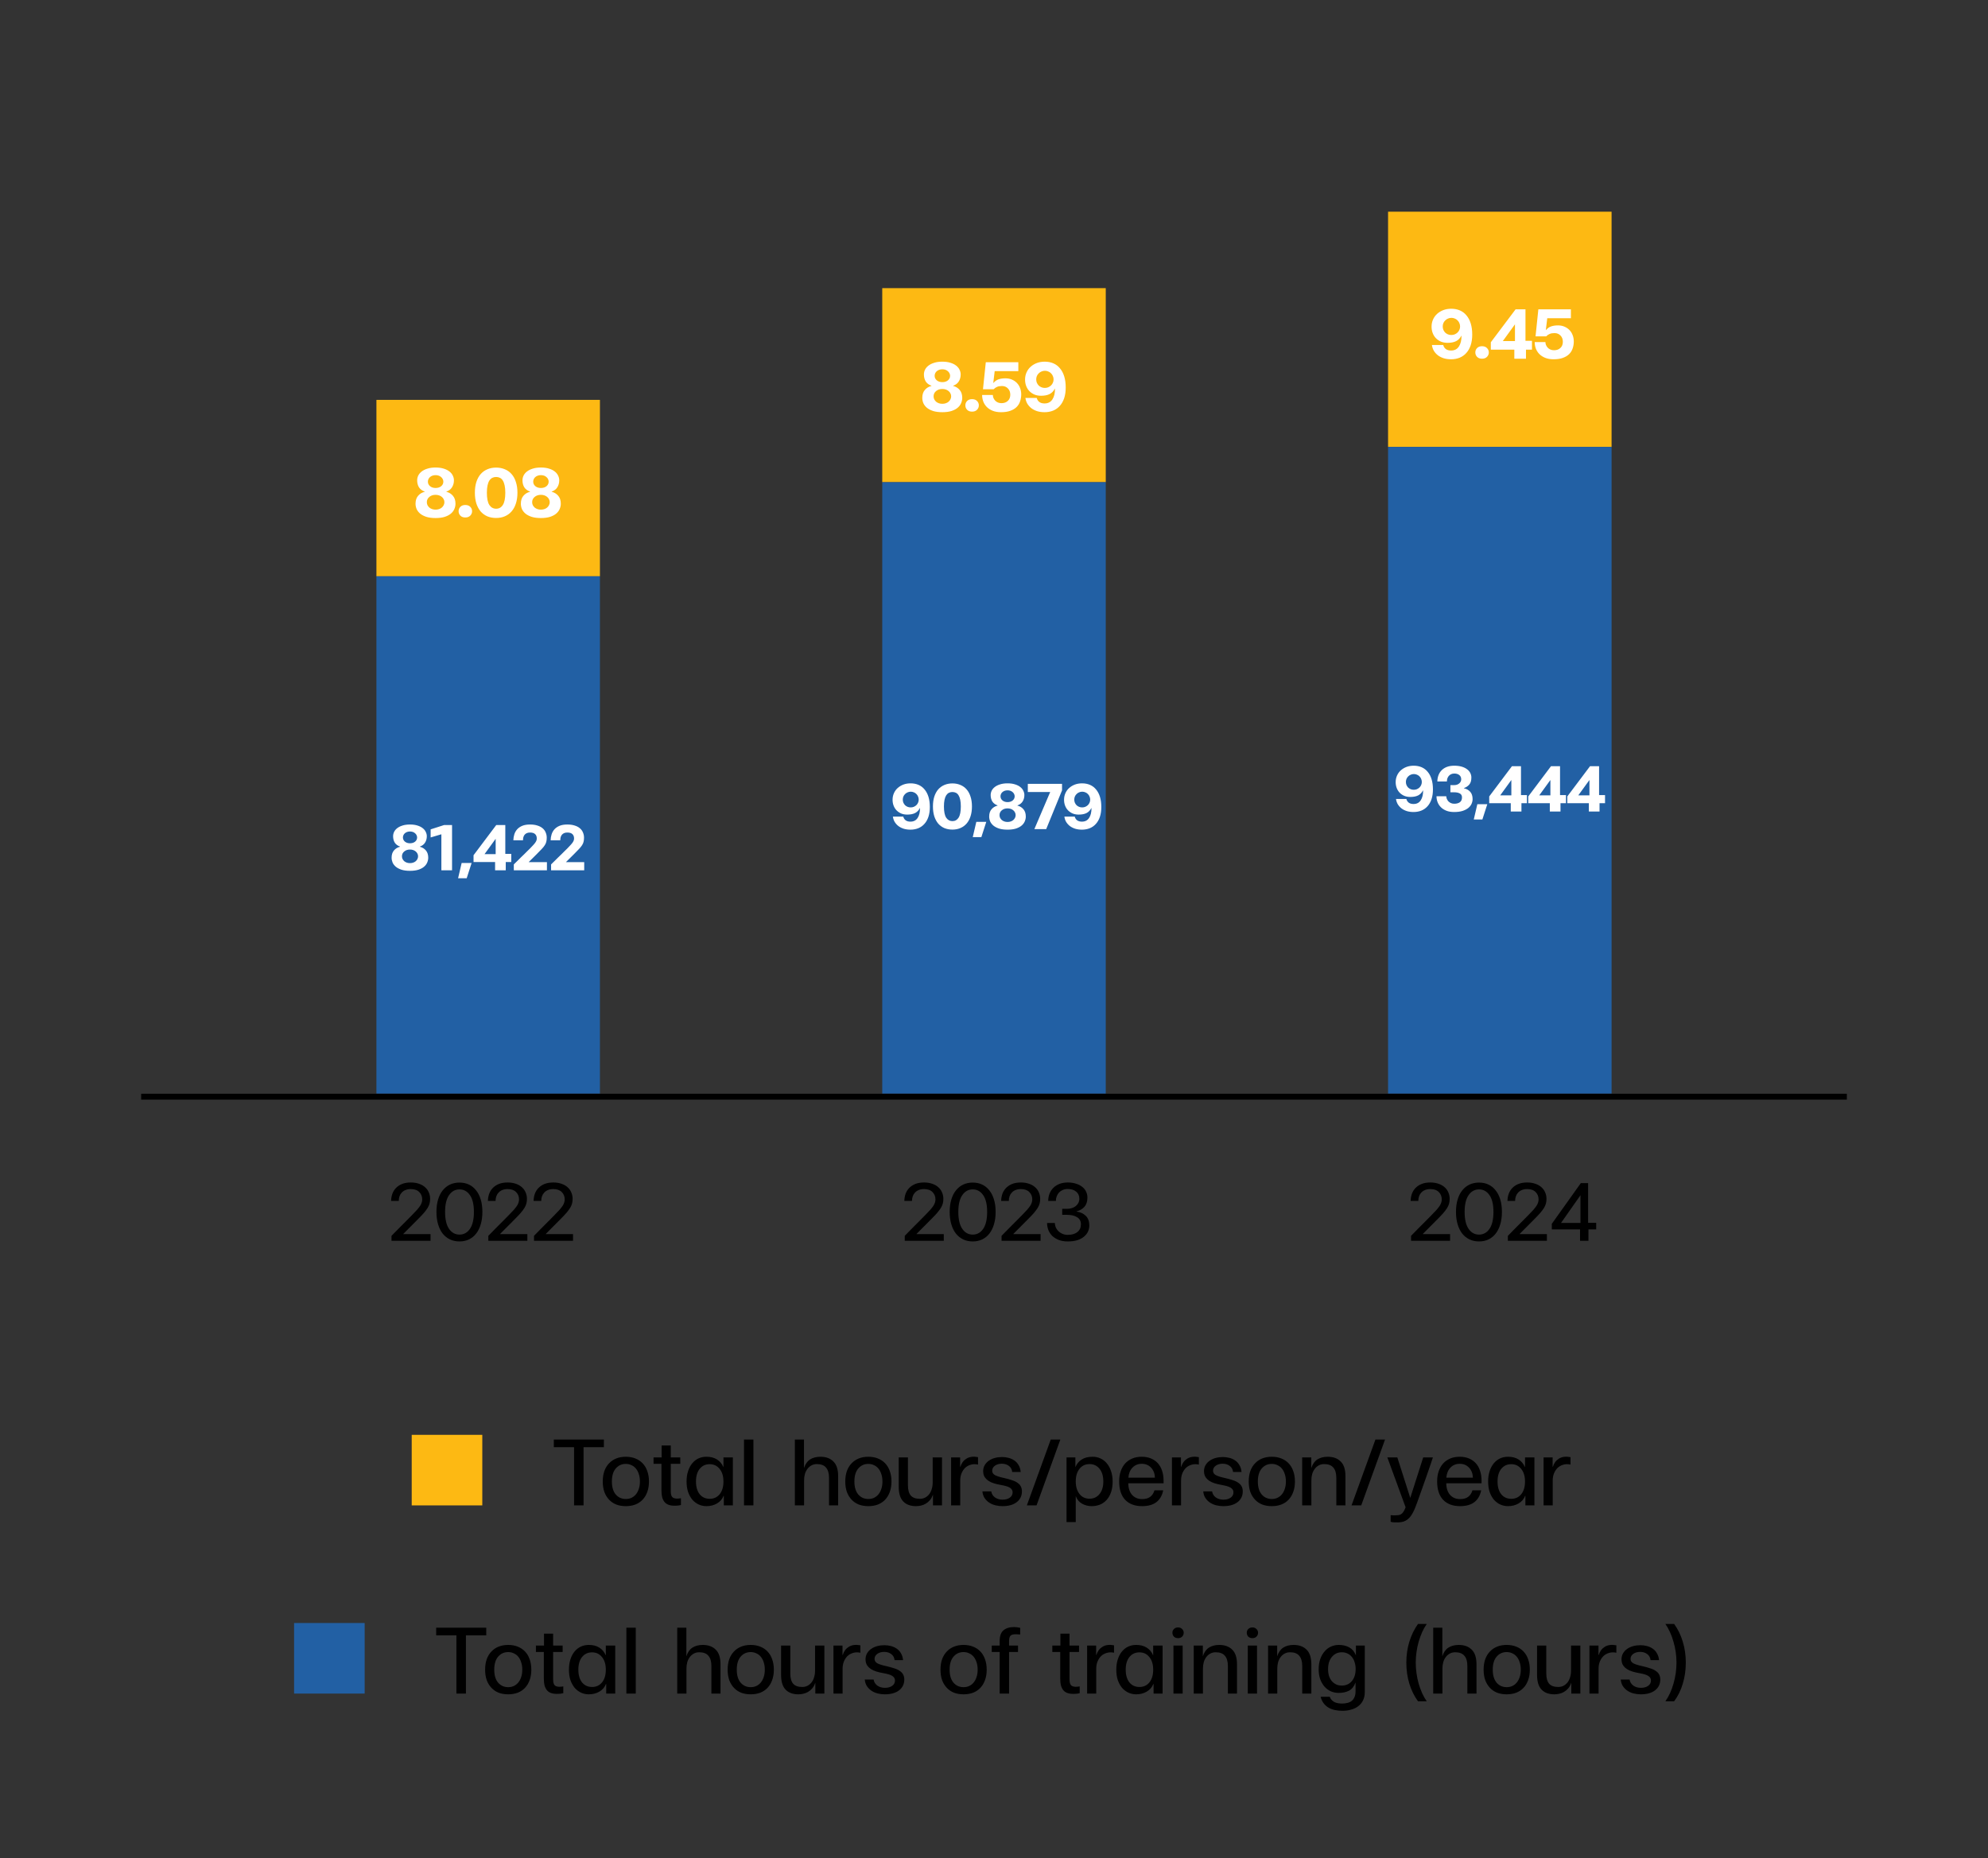
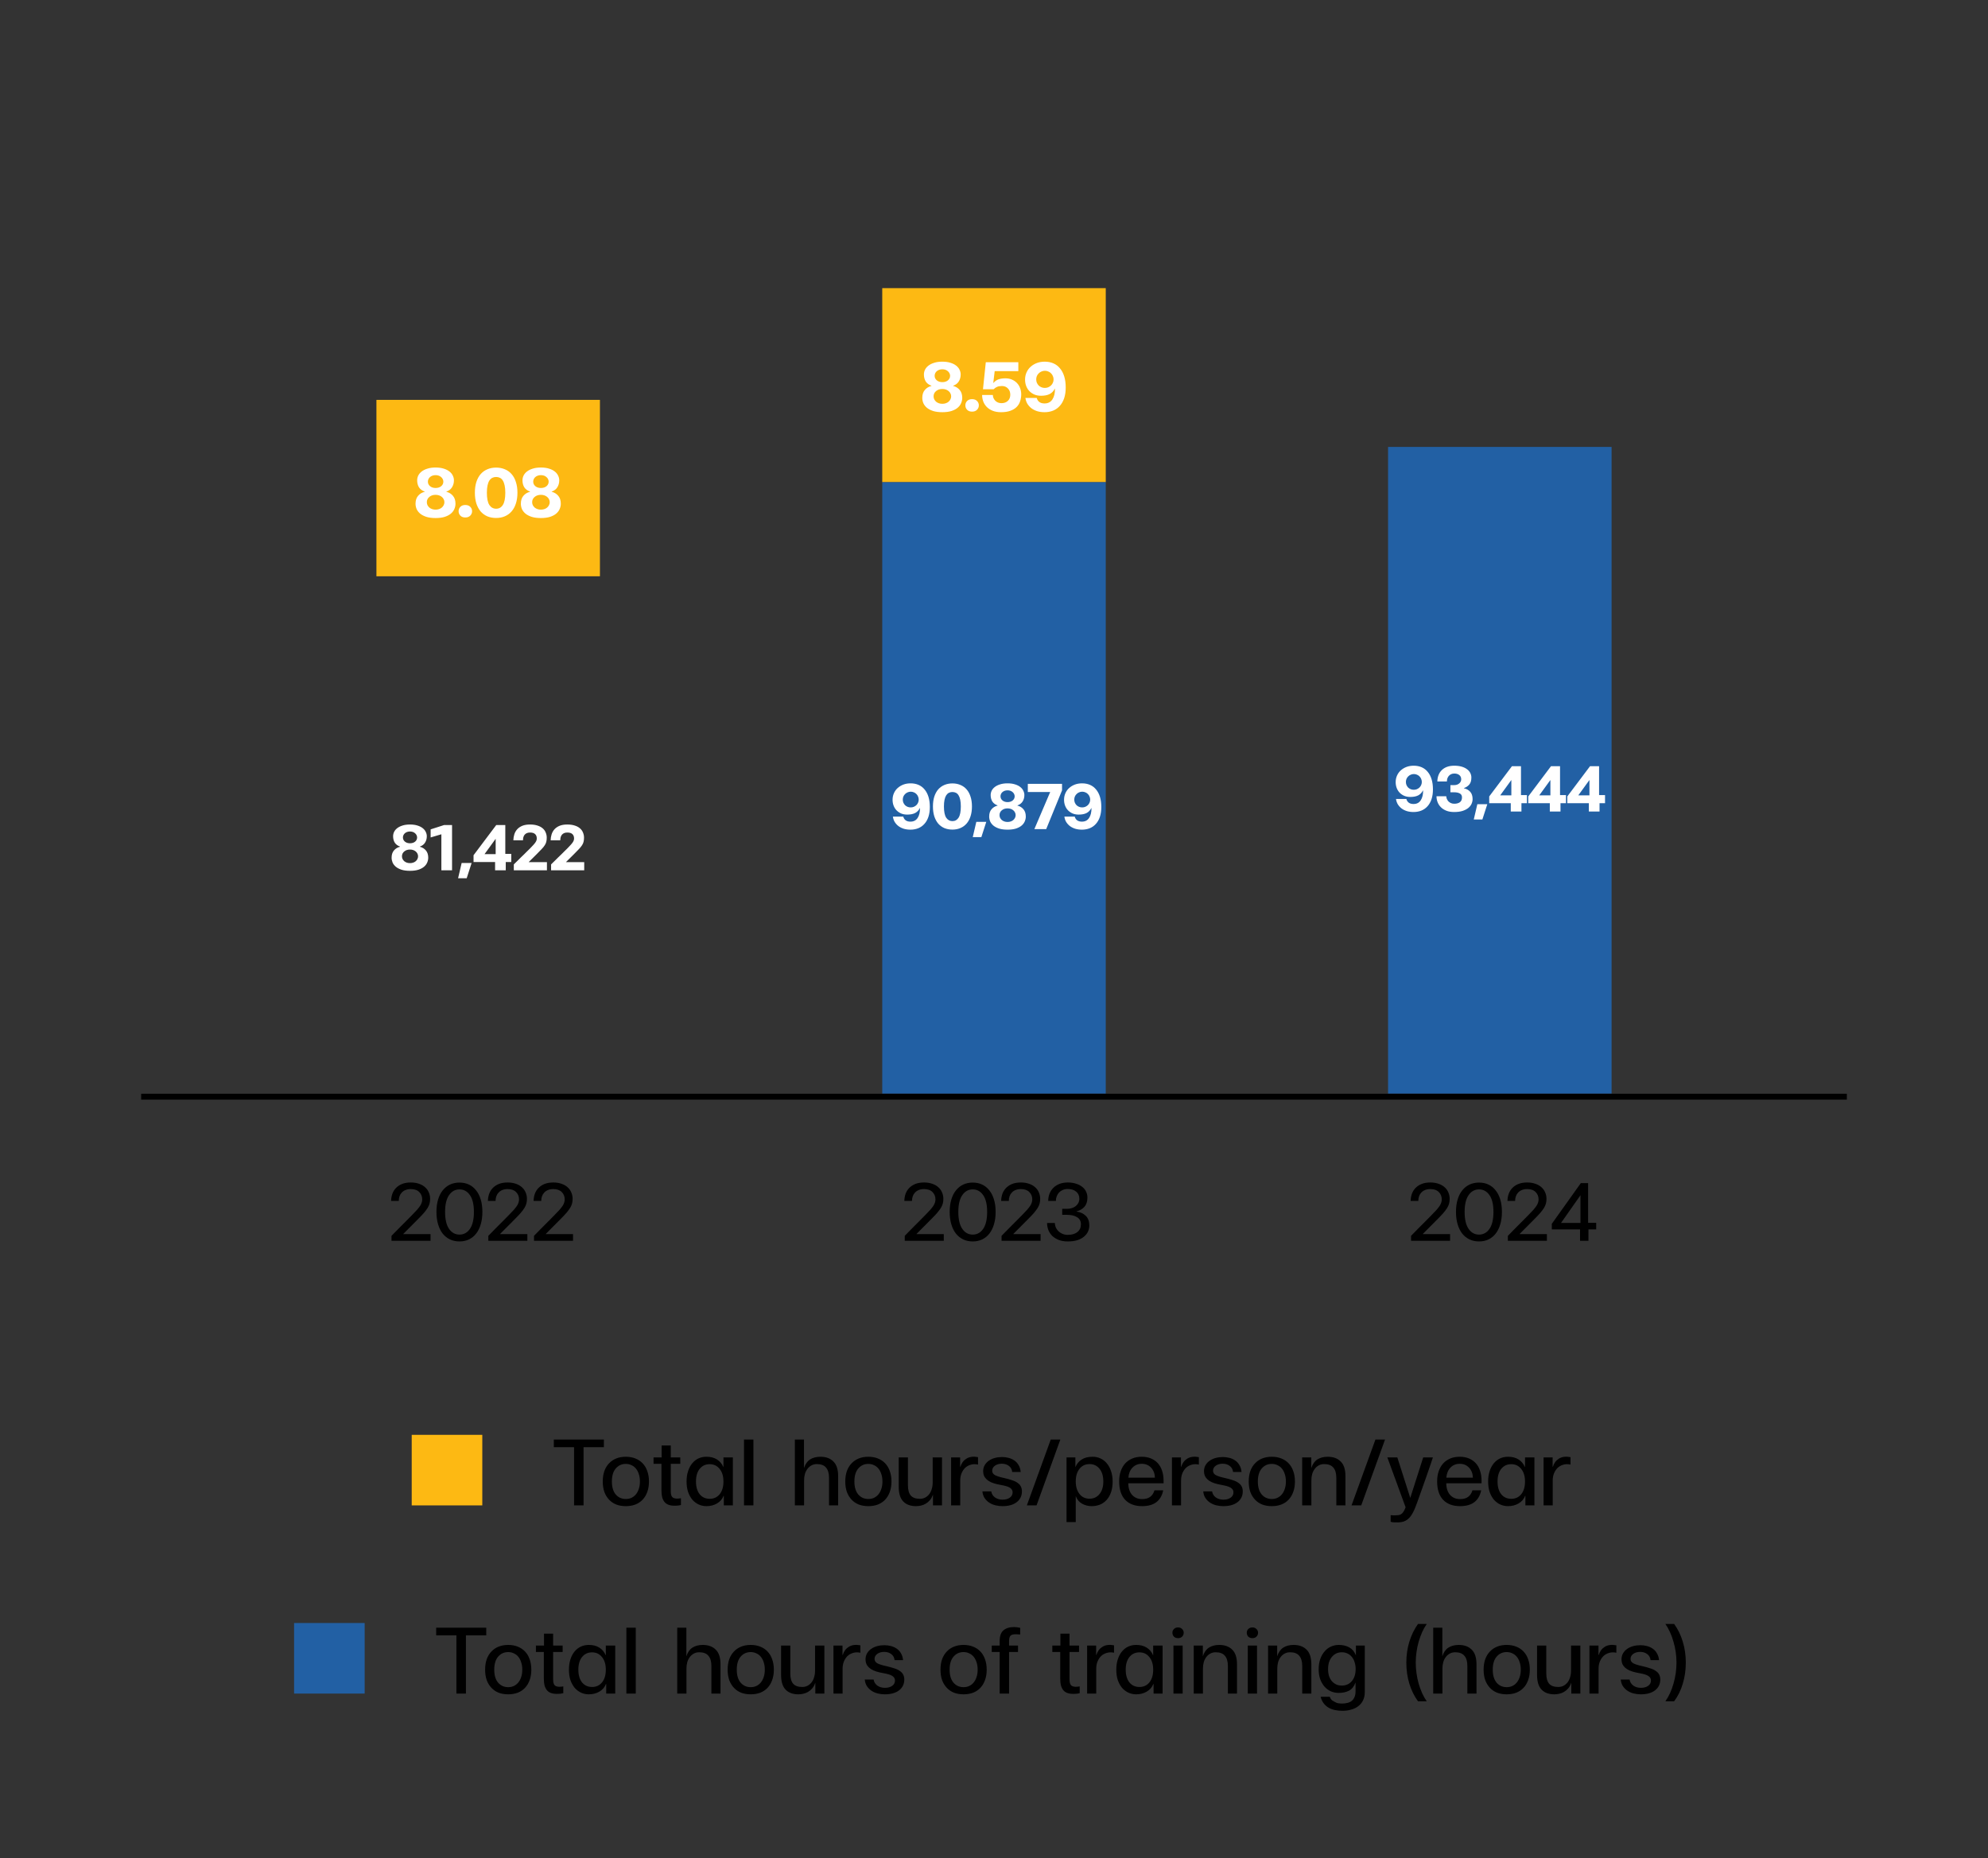
<svg xmlns="http://www.w3.org/2000/svg" width="338" height="316" viewBox="0 0 338 316" fill="none">
  <rect x="0" y="0" width="338" height="316" fill="#333333" stroke="none" />
  <path d="M73.2 209.866V211H66.564V210.16C66.741 209.973 66.975 209.735 67.264 209.446C67.553 209.157 67.857 208.849 68.174 208.522C68.501 208.195 68.827 207.869 69.154 207.542C69.49 207.206 69.789 206.903 70.05 206.632C70.395 206.287 70.68 205.988 70.904 205.736C71.128 205.475 71.305 205.246 71.436 205.05C71.567 204.845 71.655 204.658 71.702 204.49C71.758 204.322 71.786 204.149 71.786 203.972C71.786 203.468 71.618 203.048 71.282 202.712C70.946 202.376 70.465 202.208 69.84 202.208C69.495 202.208 69.191 202.264 68.93 202.376C68.678 202.479 68.468 202.623 68.3 202.81C68.132 202.987 68.006 203.197 67.922 203.44C67.838 203.683 67.796 203.944 67.796 204.224H66.494C66.503 203.795 66.573 203.393 66.704 203.02C66.844 202.637 67.049 202.306 67.32 202.026C67.6 201.737 67.945 201.508 68.356 201.34C68.776 201.172 69.271 201.088 69.84 201.088C70.372 201.088 70.843 201.163 71.254 201.312C71.665 201.452 72.005 201.648 72.276 201.9C72.556 202.143 72.766 202.437 72.906 202.782C73.055 203.118 73.13 203.482 73.13 203.874C73.13 204.163 73.097 204.429 73.032 204.672C72.967 204.915 72.855 205.167 72.696 205.428C72.537 205.68 72.327 205.96 72.066 206.268C71.805 206.567 71.473 206.917 71.072 207.318L68.566 209.838V209.866H73.2ZM74.204 206.086C74.204 205.302 74.297 204.602 74.484 203.986C74.67 203.361 74.936 202.838 75.281 202.418C75.627 201.989 76.037 201.662 76.513 201.438C76.999 201.214 77.535 201.102 78.124 201.102C78.712 201.102 79.243 201.214 79.719 201.438C80.195 201.662 80.602 201.989 80.938 202.418C81.283 202.838 81.549 203.361 81.736 203.986C81.922 204.602 82.016 205.302 82.016 206.086C82.016 206.87 81.922 207.575 81.736 208.2C81.549 208.825 81.287 209.353 80.951 209.782C80.615 210.211 80.205 210.543 79.719 210.776C79.243 211 78.712 211.112 78.124 211.112C77.535 211.112 76.999 211 76.513 210.776C76.028 210.543 75.613 210.211 75.267 209.782C74.931 209.353 74.67 208.825 74.484 208.2C74.297 207.575 74.204 206.87 74.204 206.086ZM80.573 206.086C80.573 204.835 80.35 203.888 79.901 203.244C79.454 202.591 78.861 202.264 78.124 202.264C77.386 202.264 76.793 202.591 76.346 203.244C75.897 203.888 75.674 204.835 75.674 206.086C75.674 207.355 75.897 208.317 76.346 208.97C76.793 209.623 77.386 209.95 78.124 209.95C78.861 209.95 79.454 209.623 79.901 208.97C80.35 208.317 80.573 207.355 80.573 206.086ZM89.661 209.866V211H83.025V210.16C83.202 209.973 83.436 209.735 83.725 209.446C84.014 209.157 84.317 208.849 84.635 208.522C84.962 208.195 85.288 207.869 85.615 207.542C85.951 207.206 86.249 206.903 86.511 206.632C86.856 206.287 87.141 205.988 87.365 205.736C87.589 205.475 87.766 205.246 87.897 205.05C88.028 204.845 88.116 204.658 88.163 204.49C88.219 204.322 88.247 204.149 88.247 203.972C88.247 203.468 88.079 203.048 87.743 202.712C87.407 202.376 86.926 202.208 86.301 202.208C85.956 202.208 85.652 202.264 85.391 202.376C85.139 202.479 84.929 202.623 84.761 202.81C84.593 202.987 84.467 203.197 84.383 203.44C84.299 203.683 84.257 203.944 84.257 204.224H82.955C82.964 203.795 83.034 203.393 83.165 203.02C83.305 202.637 83.51 202.306 83.781 202.026C84.061 201.737 84.406 201.508 84.817 201.34C85.237 201.172 85.731 201.088 86.301 201.088C86.833 201.088 87.304 201.163 87.715 201.312C88.126 201.452 88.466 201.648 88.737 201.9C89.017 202.143 89.227 202.437 89.367 202.782C89.516 203.118 89.591 203.482 89.591 203.874C89.591 204.163 89.558 204.429 89.493 204.672C89.427 204.915 89.316 205.167 89.157 205.428C88.998 205.68 88.788 205.96 88.527 206.268C88.266 206.567 87.934 206.917 87.533 207.318L85.027 209.838V209.866H89.661ZM97.427 209.866V211H90.79V210.16C90.968 209.973 91.201 209.735 91.49 209.446C91.78 209.157 92.083 208.849 92.4 208.522C92.727 208.195 93.054 207.869 93.38 207.542C93.716 207.206 94.015 206.903 94.276 206.632C94.622 206.287 94.906 205.988 95.13 205.736C95.355 205.475 95.532 205.246 95.662 205.05C95.793 204.845 95.882 204.658 95.928 204.49C95.984 204.322 96.013 204.149 96.013 203.972C96.013 203.468 95.844 203.048 95.508 202.712C95.172 202.376 94.692 202.208 94.067 202.208C93.721 202.208 93.418 202.264 93.156 202.376C92.904 202.479 92.695 202.623 92.526 202.81C92.359 202.987 92.233 203.197 92.148 203.44C92.064 203.683 92.022 203.944 92.022 204.224H90.721C90.73 203.795 90.8 203.393 90.93 203.02C91.07 202.637 91.276 202.306 91.546 202.026C91.826 201.737 92.172 201.508 92.582 201.34C93.002 201.172 93.497 201.088 94.067 201.088C94.599 201.088 95.07 201.163 95.481 201.312C95.891 201.452 96.232 201.648 96.502 201.9C96.782 202.143 96.993 202.437 97.132 202.782C97.282 203.118 97.356 203.482 97.356 203.874C97.356 204.163 97.324 204.429 97.258 204.672C97.193 204.915 97.081 205.167 96.922 205.428C96.764 205.68 96.554 205.96 96.293 206.268C96.031 206.567 95.7 206.917 95.299 207.318L92.793 209.838V209.866H97.427Z" fill="black" />
  <path d="M160.461 209.866V211H153.825V210.16C154.002 209.973 154.235 209.735 154.525 209.446C154.814 209.157 155.117 208.849 155.435 208.522C155.761 208.195 156.088 207.869 156.415 207.542C156.751 207.206 157.049 206.903 157.311 206.632C157.656 206.287 157.941 205.988 158.165 205.736C158.389 205.475 158.566 205.246 158.697 205.05C158.827 204.845 158.916 204.658 158.963 204.49C159.019 204.322 159.047 204.149 159.047 203.972C159.047 203.468 158.879 203.048 158.543 202.712C158.207 202.376 157.726 202.208 157.101 202.208C156.755 202.208 156.452 202.264 156.191 202.376C155.939 202.479 155.729 202.623 155.561 202.81C155.393 202.987 155.267 203.197 155.183 203.44C155.099 203.683 155.057 203.944 155.057 204.224H153.755C153.764 203.795 153.834 203.393 153.965 203.02C154.105 202.637 154.31 202.306 154.581 202.026C154.861 201.737 155.206 201.508 155.617 201.34C156.037 201.172 156.531 201.088 157.101 201.088C157.633 201.088 158.104 201.163 158.515 201.312C158.925 201.452 159.266 201.648 159.537 201.9C159.817 202.143 160.027 202.437 160.167 202.782C160.316 203.118 160.391 203.482 160.391 203.874C160.391 204.163 160.358 204.429 160.293 204.672C160.227 204.915 160.115 205.167 159.957 205.428C159.798 205.68 159.588 205.96 159.327 206.268C159.065 206.567 158.734 206.917 158.333 207.318L155.827 209.838V209.866H160.461ZM161.464 206.086C161.464 205.302 161.558 204.602 161.744 203.986C161.931 203.361 162.197 202.838 162.542 202.418C162.888 201.989 163.298 201.662 163.774 201.438C164.26 201.214 164.796 201.102 165.384 201.102C165.972 201.102 166.504 201.214 166.98 201.438C167.456 201.662 167.862 201.989 168.198 202.418C168.544 202.838 168.81 203.361 168.996 203.986C169.183 204.602 169.276 205.302 169.276 206.086C169.276 206.87 169.183 207.575 168.996 208.2C168.81 208.825 168.548 209.353 168.212 209.782C167.876 210.211 167.466 210.543 166.98 210.776C166.504 211 165.972 211.112 165.384 211.112C164.796 211.112 164.26 211 163.774 210.776C163.289 210.543 162.874 210.211 162.528 209.782C162.192 209.353 161.931 208.825 161.744 208.2C161.558 207.575 161.464 206.87 161.464 206.086ZM167.834 206.086C167.834 204.835 167.61 203.888 167.162 203.244C166.714 202.591 166.122 202.264 165.384 202.264C164.647 202.264 164.054 202.591 163.606 203.244C163.158 203.888 162.934 204.835 162.934 206.086C162.934 207.355 163.158 208.317 163.606 208.97C164.054 209.623 164.647 209.95 165.384 209.95C166.122 209.95 166.714 209.623 167.162 208.97C167.61 208.317 167.834 207.355 167.834 206.086ZM176.922 209.866V211H170.286V210.16C170.463 209.973 170.696 209.735 170.986 209.446C171.275 209.157 171.578 208.849 171.896 208.522C172.222 208.195 172.549 207.869 172.876 207.542C173.212 207.206 173.51 206.903 173.772 206.632C174.117 206.287 174.402 205.988 174.626 205.736C174.85 205.475 175.027 205.246 175.158 205.05C175.288 204.845 175.377 204.658 175.424 204.49C175.48 204.322 175.508 204.149 175.508 203.972C175.508 203.468 175.34 203.048 175.004 202.712C174.668 202.376 174.187 202.208 173.562 202.208C173.216 202.208 172.913 202.264 172.652 202.376C172.4 202.479 172.19 202.623 172.022 202.81C171.854 202.987 171.728 203.197 171.644 203.44C171.56 203.683 171.518 203.944 171.518 204.224H170.216C170.225 203.795 170.295 203.393 170.426 203.02C170.566 202.637 170.771 202.306 171.042 202.026C171.322 201.737 171.667 201.508 172.078 201.34C172.498 201.172 172.992 201.088 173.562 201.088C174.094 201.088 174.565 201.163 174.976 201.312C175.386 201.452 175.727 201.648 175.998 201.9C176.278 202.143 176.488 202.437 176.628 202.782C176.777 203.118 176.852 203.482 176.852 203.874C176.852 204.163 176.819 204.429 176.754 204.672C176.688 204.915 176.576 205.167 176.418 205.428C176.259 205.68 176.049 205.96 175.788 206.268C175.526 206.567 175.195 206.917 174.794 207.318L172.288 209.838V209.866H176.922ZM183.035 206.03C183.679 206.123 184.202 206.366 184.603 206.758C185.005 207.15 185.205 207.691 185.205 208.382C185.205 208.746 185.131 209.096 184.981 209.432C184.832 209.759 184.603 210.048 184.295 210.3C183.997 210.552 183.619 210.753 183.161 210.902C182.704 211.042 182.163 211.112 181.537 211.112C180.959 211.112 180.45 211.028 180.011 210.86C179.573 210.683 179.204 210.454 178.905 210.174C178.616 209.885 178.397 209.553 178.247 209.18C178.098 208.797 178.023 208.396 178.023 207.976H179.339C179.349 208.219 179.4 208.461 179.493 208.704C179.596 208.937 179.741 209.152 179.927 209.348C180.114 209.535 180.343 209.689 180.613 209.81C180.884 209.931 181.192 209.992 181.537 209.992C182.237 209.992 182.783 209.833 183.175 209.516C183.577 209.199 183.777 208.765 183.777 208.214C183.777 207.663 183.563 207.257 183.133 206.996C182.704 206.725 182.139 206.59 181.439 206.59H180.599V205.568H181.439C181.729 205.568 181.999 205.526 182.251 205.442C182.503 205.358 182.723 205.241 182.909 205.092C183.096 204.943 183.241 204.765 183.343 204.56C183.455 204.345 183.511 204.112 183.511 203.86C183.511 203.337 183.329 202.931 182.965 202.642C182.611 202.343 182.135 202.194 181.537 202.194C181.22 202.194 180.935 202.25 180.683 202.362C180.441 202.465 180.231 202.609 180.053 202.796C179.885 202.973 179.755 203.188 179.661 203.44C179.568 203.683 179.521 203.944 179.521 204.224H178.219C178.219 203.776 178.294 203.361 178.443 202.978C178.602 202.595 178.821 202.264 179.101 201.984C179.391 201.704 179.736 201.485 180.137 201.326C180.548 201.167 181.015 201.088 181.537 201.088C182.079 201.088 182.555 201.158 182.965 201.298C183.385 201.429 183.735 201.611 184.015 201.844C184.305 202.068 184.519 202.339 184.659 202.656C184.809 202.964 184.883 203.295 184.883 203.65C184.883 204.313 184.715 204.835 184.379 205.218C184.043 205.591 183.595 205.853 183.035 206.002V206.03Z" fill="black" />
  <path d="M246.543 209.866V211H239.907V210.16C240.084 209.973 240.317 209.735 240.607 209.446C240.896 209.157 241.199 208.849 241.517 208.522C241.843 208.195 242.17 207.869 242.497 207.542C242.833 207.206 243.131 206.903 243.393 206.632C243.738 206.287 244.023 205.988 244.247 205.736C244.471 205.475 244.648 205.246 244.779 205.05C244.909 204.845 244.998 204.658 245.045 204.49C245.101 204.322 245.129 204.149 245.129 203.972C245.129 203.468 244.961 203.048 244.625 202.712C244.289 202.376 243.808 202.208 243.183 202.208C242.837 202.208 242.534 202.264 242.273 202.376C242.021 202.479 241.811 202.623 241.643 202.81C241.475 202.987 241.349 203.197 241.265 203.44C241.181 203.683 241.139 203.944 241.139 204.224H239.837C239.846 203.795 239.916 203.393 240.047 203.02C240.187 202.637 240.392 202.306 240.663 202.026C240.943 201.737 241.288 201.508 241.699 201.34C242.119 201.172 242.613 201.088 243.183 201.088C243.715 201.088 244.186 201.163 244.597 201.312C245.007 201.452 245.348 201.648 245.619 201.9C245.899 202.143 246.109 202.437 246.249 202.782C246.398 203.118 246.473 203.482 246.473 203.874C246.473 204.163 246.44 204.429 246.375 204.672C246.309 204.915 246.197 205.167 246.039 205.428C245.88 205.68 245.67 205.96 245.409 206.268C245.147 206.567 244.816 206.917 244.415 207.318L241.909 209.838V209.866H246.543ZM247.546 206.086C247.546 205.302 247.64 204.602 247.826 203.986C248.013 203.361 248.279 202.838 248.624 202.418C248.97 201.989 249.38 201.662 249.856 201.438C250.342 201.214 250.878 201.102 251.466 201.102C252.054 201.102 252.586 201.214 253.062 201.438C253.538 201.662 253.944 201.989 254.28 202.418C254.626 202.838 254.892 203.361 255.078 203.986C255.265 204.602 255.358 205.302 255.358 206.086C255.358 206.87 255.265 207.575 255.078 208.2C254.892 208.825 254.63 209.353 254.294 209.782C253.958 210.211 253.548 210.543 253.062 210.776C252.586 211 252.054 211.112 251.466 211.112C250.878 211.112 250.342 211 249.856 210.776C249.371 210.543 248.956 210.211 248.61 209.782C248.274 209.353 248.013 208.825 247.826 208.2C247.64 207.575 247.546 206.87 247.546 206.086ZM253.916 206.086C253.916 204.835 253.692 203.888 253.244 203.244C252.796 202.591 252.204 202.264 251.466 202.264C250.729 202.264 250.136 202.591 249.688 203.244C249.24 203.888 249.016 204.835 249.016 206.086C249.016 207.355 249.24 208.317 249.688 208.97C250.136 209.623 250.729 209.95 251.466 209.95C252.204 209.95 252.796 209.623 253.244 208.97C253.692 208.317 253.916 207.355 253.916 206.086ZM263.004 209.866V211H256.368V210.16C256.545 209.973 256.778 209.735 257.068 209.446C257.357 209.157 257.66 208.849 257.978 208.522C258.304 208.195 258.631 207.869 258.958 207.542C259.294 207.206 259.592 206.903 259.854 206.632C260.199 206.287 260.484 205.988 260.708 205.736C260.932 205.475 261.109 205.246 261.24 205.05C261.37 204.845 261.459 204.658 261.506 204.49C261.562 204.322 261.59 204.149 261.59 203.972C261.59 203.468 261.422 203.048 261.086 202.712C260.75 202.376 260.269 202.208 259.644 202.208C259.298 202.208 258.995 202.264 258.734 202.376C258.482 202.479 258.272 202.623 258.104 202.81C257.936 202.987 257.81 203.197 257.726 203.44C257.642 203.683 257.6 203.944 257.6 204.224H256.298C256.307 203.795 256.377 203.393 256.508 203.02C256.648 202.637 256.853 202.306 257.124 202.026C257.404 201.737 257.749 201.508 258.16 201.34C258.58 201.172 259.074 201.088 259.644 201.088C260.176 201.088 260.647 201.163 261.058 201.312C261.468 201.452 261.809 201.648 262.08 201.9C262.36 202.143 262.57 202.437 262.71 202.782C262.859 203.118 262.934 203.482 262.934 203.874C262.934 204.163 262.901 204.429 262.836 204.672C262.77 204.915 262.658 205.167 262.5 205.428C262.341 205.68 262.131 205.96 261.87 206.268C261.608 206.567 261.277 206.917 260.876 207.318L258.37 209.838V209.866H263.004ZM271.385 209.068H270.069V211H268.641V209.068H263.839V208.116L268.767 201.2H270.013V207.948H271.385V209.068ZM268.711 207.962V203.258L265.407 207.962H268.711Z" fill="black" />
  <rect x="64" y="68" width="38" height="30" fill="#FDB913" />
  <path d="M70.65 85.66C70.65 85.1 70.794 84.652 71.082 84.316C71.37 83.972 71.746 83.744 72.21 83.632V83.596C71.778 83.444 71.454 83.204 71.238 82.876C71.03 82.54 70.926 82.14 70.926 81.676C70.926 81.404 70.986 81.14 71.106 80.884C71.234 80.62 71.426 80.388 71.682 80.188C71.946 79.98 72.274 79.816 72.666 79.696C73.058 79.568 73.522 79.504 74.058 79.504C74.594 79.504 75.058 79.568 75.45 79.696C75.842 79.816 76.166 79.98 76.422 80.188C76.678 80.388 76.866 80.62 76.986 80.884C77.114 81.14 77.178 81.404 77.178 81.676C77.178 82.124 77.07 82.52 76.854 82.864C76.646 83.2 76.326 83.444 75.894 83.596V83.632C76.35 83.744 76.722 83.972 77.01 84.316C77.298 84.652 77.442 85.1 77.442 85.66C77.442 85.964 77.378 86.264 77.25 86.56C77.13 86.848 76.934 87.108 76.662 87.34C76.398 87.564 76.05 87.748 75.618 87.892C75.186 88.028 74.666 88.096 74.058 88.096C73.442 88.096 72.918 88.028 72.486 87.892C72.054 87.748 71.702 87.564 71.43 87.34C71.158 87.108 70.958 86.848 70.83 86.56C70.71 86.264 70.65 85.964 70.65 85.66ZM75.558 85.396C75.558 85.22 75.518 85.056 75.438 84.904C75.366 84.752 75.262 84.62 75.126 84.508C74.998 84.396 74.842 84.308 74.658 84.244C74.474 84.18 74.274 84.148 74.058 84.148C73.626 84.148 73.27 84.268 72.99 84.508C72.71 84.74 72.57 85.036 72.57 85.396C72.57 85.58 72.606 85.748 72.678 85.9C72.758 86.052 72.862 86.188 72.99 86.308C73.126 86.42 73.282 86.508 73.458 86.572C73.642 86.636 73.842 86.668 74.058 86.668C74.274 86.668 74.474 86.636 74.658 86.572C74.842 86.508 74.998 86.42 75.126 86.308C75.262 86.188 75.366 86.052 75.438 85.9C75.518 85.748 75.558 85.58 75.558 85.396ZM75.378 81.904C75.378 81.752 75.342 81.608 75.27 81.472C75.206 81.336 75.114 81.22 74.994 81.124C74.882 81.02 74.746 80.94 74.586 80.884C74.426 80.828 74.25 80.8 74.058 80.8C73.866 80.8 73.69 80.828 73.53 80.884C73.37 80.94 73.23 81.02 73.11 81.124C72.998 81.22 72.91 81.336 72.846 81.472C72.782 81.608 72.75 81.752 72.75 81.904C72.75 82.216 72.874 82.476 73.122 82.684C73.37 82.884 73.682 82.984 74.058 82.984C74.442 82.984 74.758 82.884 75.006 82.684C75.254 82.476 75.378 82.216 75.378 81.904ZM77.972 86.932C77.972 86.636 78.072 86.388 78.272 86.188C78.472 85.98 78.752 85.876 79.112 85.876C79.472 85.876 79.752 85.98 79.952 86.188C80.16 86.388 80.264 86.636 80.264 86.932C80.264 87.228 80.16 87.48 79.952 87.688C79.752 87.896 79.472 88 79.112 88C78.752 88 78.472 87.896 78.272 87.688C78.072 87.48 77.972 87.228 77.972 86.932ZM80.739 83.788C80.739 83.1 80.823 82.492 80.991 81.964C81.167 81.428 81.411 80.98 81.723 80.62C82.043 80.26 82.423 79.988 82.863 79.804C83.311 79.612 83.807 79.516 84.351 79.516C84.895 79.516 85.391 79.612 85.839 79.804C86.287 79.988 86.667 80.26 86.979 80.62C87.299 80.98 87.543 81.428 87.711 81.964C87.887 82.492 87.975 83.1 87.975 83.788C87.975 84.476 87.887 85.088 87.711 85.624C87.543 86.152 87.299 86.6 86.979 86.968C86.667 87.328 86.287 87.604 85.839 87.796C85.399 87.988 84.903 88.084 84.351 88.084C83.807 88.084 83.311 87.992 82.863 87.808C82.423 87.616 82.043 87.34 81.723 86.98C81.411 86.612 81.167 86.16 80.991 85.624C80.823 85.088 80.739 84.476 80.739 83.788ZM85.911 83.788C85.911 83.308 85.875 82.9 85.803 82.564C85.731 82.22 85.627 81.94 85.491 81.724C85.363 81.508 85.199 81.352 84.999 81.256C84.807 81.16 84.591 81.112 84.351 81.112C84.111 81.112 83.895 81.16 83.703 81.256C83.511 81.352 83.343 81.508 83.199 81.724C83.063 81.94 82.959 82.22 82.887 82.564C82.815 82.9 82.779 83.308 82.779 83.788C82.779 84.748 82.919 85.444 83.199 85.876C83.487 86.3 83.871 86.512 84.351 86.512C84.839 86.512 85.219 86.3 85.491 85.876C85.771 85.444 85.911 84.748 85.911 83.788ZM88.556 85.66C88.556 85.1 88.7 84.652 88.988 84.316C89.276 83.972 89.652 83.744 90.116 83.632V83.596C89.684 83.444 89.36 83.204 89.144 82.876C88.936 82.54 88.832 82.14 88.832 81.676C88.832 81.404 88.892 81.14 89.012 80.884C89.14 80.62 89.332 80.388 89.588 80.188C89.852 79.98 90.18 79.816 90.572 79.696C90.964 79.568 91.428 79.504 91.964 79.504C92.5 79.504 92.964 79.568 93.356 79.696C93.748 79.816 94.072 79.98 94.328 80.188C94.584 80.388 94.772 80.62 94.892 80.884C95.02 81.14 95.084 81.404 95.084 81.676C95.084 82.124 94.976 82.52 94.76 82.864C94.552 83.2 94.232 83.444 93.8 83.596V83.632C94.256 83.744 94.628 83.972 94.916 84.316C95.204 84.652 95.348 85.1 95.348 85.66C95.348 85.964 95.284 86.264 95.156 86.56C95.036 86.848 94.84 87.108 94.568 87.34C94.304 87.564 93.956 87.748 93.524 87.892C93.092 88.028 92.572 88.096 91.964 88.096C91.348 88.096 90.824 88.028 90.392 87.892C89.96 87.748 89.608 87.564 89.336 87.34C89.064 87.108 88.864 86.848 88.736 86.56C88.616 86.264 88.556 85.964 88.556 85.66ZM93.464 85.396C93.464 85.22 93.424 85.056 93.344 84.904C93.272 84.752 93.168 84.62 93.032 84.508C92.904 84.396 92.748 84.308 92.564 84.244C92.38 84.18 92.18 84.148 91.964 84.148C91.532 84.148 91.176 84.268 90.896 84.508C90.616 84.74 90.476 85.036 90.476 85.396C90.476 85.58 90.512 85.748 90.584 85.9C90.664 86.052 90.768 86.188 90.896 86.308C91.032 86.42 91.188 86.508 91.364 86.572C91.548 86.636 91.748 86.668 91.964 86.668C92.18 86.668 92.38 86.636 92.564 86.572C92.748 86.508 92.904 86.42 93.032 86.308C93.168 86.188 93.272 86.052 93.344 85.9C93.424 85.748 93.464 85.58 93.464 85.396ZM93.284 81.904C93.284 81.752 93.248 81.608 93.176 81.472C93.112 81.336 93.02 81.22 92.9 81.124C92.788 81.02 92.652 80.94 92.492 80.884C92.332 80.828 92.156 80.8 91.964 80.8C91.772 80.8 91.596 80.828 91.436 80.884C91.276 80.94 91.136 81.02 91.016 81.124C90.904 81.22 90.816 81.336 90.752 81.472C90.688 81.608 90.656 81.752 90.656 81.904C90.656 82.216 90.78 82.476 91.028 82.684C91.276 82.884 91.588 82.984 91.964 82.984C92.348 82.984 92.664 82.884 92.912 82.684C93.16 82.476 93.284 82.216 93.284 81.904Z" fill="white" />
-   <rect x="64" y="98" width="38" height="88" fill="#2260A4" />
  <path d="M66.582 145.855C66.582 145.342 66.714 144.931 66.978 144.623C67.242 144.308 67.587 144.099 68.012 143.996V143.963C67.616 143.824 67.319 143.604 67.121 143.303C66.93 142.995 66.835 142.628 66.835 142.203C66.835 141.954 66.89 141.712 67 141.477C67.117 141.235 67.293 141.022 67.528 140.839C67.77 140.648 68.071 140.498 68.43 140.388C68.789 140.271 69.215 140.212 69.706 140.212C70.197 140.212 70.623 140.271 70.982 140.388C71.341 140.498 71.638 140.648 71.873 140.839C72.108 141.022 72.28 141.235 72.39 141.477C72.507 141.712 72.566 141.954 72.566 142.203C72.566 142.614 72.467 142.977 72.269 143.292C72.078 143.6 71.785 143.824 71.389 143.963V143.996C71.807 144.099 72.148 144.308 72.412 144.623C72.676 144.931 72.808 145.342 72.808 145.855C72.808 146.134 72.749 146.409 72.632 146.68C72.522 146.944 72.342 147.182 72.093 147.395C71.851 147.6 71.532 147.769 71.136 147.901C70.74 148.026 70.263 148.088 69.706 148.088C69.141 148.088 68.661 148.026 68.265 147.901C67.869 147.769 67.546 147.6 67.297 147.395C67.048 147.182 66.864 146.944 66.747 146.68C66.637 146.409 66.582 146.134 66.582 145.855ZM71.081 145.613C71.081 145.452 71.044 145.301 70.971 145.162C70.905 145.023 70.81 144.902 70.685 144.799C70.568 144.696 70.425 144.616 70.256 144.557C70.087 144.498 69.904 144.469 69.706 144.469C69.31 144.469 68.984 144.579 68.727 144.799C68.47 145.012 68.342 145.283 68.342 145.613C68.342 145.782 68.375 145.936 68.441 146.075C68.514 146.214 68.61 146.339 68.727 146.449C68.852 146.552 68.995 146.632 69.156 146.691C69.325 146.75 69.508 146.779 69.706 146.779C69.904 146.779 70.087 146.75 70.256 146.691C70.425 146.632 70.568 146.552 70.685 146.449C70.81 146.339 70.905 146.214 70.971 146.075C71.044 145.936 71.081 145.782 71.081 145.613ZM70.916 142.412C70.916 142.273 70.883 142.141 70.817 142.016C70.758 141.891 70.674 141.785 70.564 141.697C70.461 141.602 70.337 141.528 70.19 141.477C70.043 141.426 69.882 141.4 69.706 141.4C69.53 141.4 69.369 141.426 69.222 141.477C69.075 141.528 68.947 141.602 68.837 141.697C68.734 141.785 68.654 141.891 68.595 142.016C68.536 142.141 68.507 142.273 68.507 142.412C68.507 142.698 68.621 142.936 68.848 143.127C69.075 143.31 69.361 143.402 69.706 143.402C70.058 143.402 70.348 143.31 70.575 143.127C70.802 142.936 70.916 142.698 70.916 142.412ZM76.858 140.3V148H75.043V141.873L73.217 142.412V141.037L75.516 140.3H76.858ZM77.884 149.353L78.489 146.757H80.183L79.347 149.353H77.884ZM86.924 146.592H85.989V148H84.174V146.592H80.511V145.437L84.372 140.3H85.912V145.206H86.924V146.592ZM84.273 145.25V142.643L82.381 145.25H84.273ZM92.99 146.614V148H87.358V146.999C87.395 146.962 87.472 146.885 87.589 146.768C87.707 146.651 87.846 146.515 88.007 146.361C88.169 146.2 88.345 146.024 88.535 145.833C88.733 145.642 88.928 145.455 89.118 145.272C89.309 145.081 89.489 144.902 89.657 144.733C89.833 144.564 89.984 144.418 90.108 144.293C90.35 144.051 90.545 143.846 90.691 143.677C90.845 143.508 90.963 143.362 91.043 143.237C91.131 143.105 91.19 142.988 91.219 142.885C91.249 142.782 91.263 142.68 91.263 142.577C91.263 142.269 91.172 142.027 90.988 141.851C90.805 141.668 90.515 141.576 90.119 141.576C89.892 141.576 89.701 141.613 89.547 141.686C89.393 141.759 89.269 141.858 89.173 141.983C89.085 142.1 89.019 142.24 88.975 142.401C88.939 142.555 88.92 142.72 88.92 142.896H87.281C87.289 142.544 87.344 142.207 87.446 141.884C87.549 141.561 87.71 141.275 87.93 141.026C88.158 140.777 88.447 140.579 88.799 140.432C89.159 140.285 89.599 140.212 90.119 140.212C90.603 140.212 91.021 140.271 91.373 140.388C91.733 140.498 92.03 140.656 92.264 140.861C92.499 141.059 92.671 141.297 92.781 141.576C92.899 141.847 92.957 142.141 92.957 142.456C92.957 142.72 92.932 142.951 92.88 143.149C92.836 143.347 92.748 143.545 92.616 143.743C92.492 143.941 92.316 144.157 92.088 144.392C91.868 144.627 91.582 144.92 91.23 145.272L89.899 146.592V146.614H92.99ZM99.328 146.614V148H93.696V146.999C93.733 146.962 93.81 146.885 93.927 146.768C94.044 146.651 94.184 146.515 94.345 146.361C94.507 146.2 94.683 146.024 94.873 145.833C95.071 145.642 95.266 145.455 95.456 145.272C95.647 145.081 95.826 144.902 95.995 144.733C96.171 144.564 96.322 144.418 96.446 144.293C96.688 144.051 96.882 143.846 97.029 143.677C97.183 143.508 97.3 143.362 97.381 143.237C97.469 143.105 97.528 142.988 97.557 142.885C97.587 142.782 97.601 142.68 97.601 142.577C97.601 142.269 97.51 142.027 97.326 141.851C97.143 141.668 96.853 141.576 96.457 141.576C96.23 141.576 96.039 141.613 95.885 141.686C95.731 141.759 95.606 141.858 95.511 141.983C95.423 142.1 95.357 142.24 95.313 142.401C95.276 142.555 95.258 142.72 95.258 142.896H93.619C93.626 142.544 93.681 142.207 93.784 141.884C93.887 141.561 94.048 141.275 94.268 141.026C94.496 140.777 94.785 140.579 95.137 140.432C95.496 140.285 95.936 140.212 96.457 140.212C96.941 140.212 97.359 140.271 97.711 140.388C98.07 140.498 98.368 140.656 98.602 140.861C98.837 141.059 99.009 141.297 99.119 141.576C99.237 141.847 99.295 142.141 99.295 142.456C99.295 142.72 99.269 142.951 99.218 143.149C99.174 143.347 99.086 143.545 98.954 143.743C98.829 143.941 98.653 144.157 98.426 144.392C98.206 144.627 97.92 144.92 97.568 145.272L96.237 146.592V146.614H99.328Z" fill="white" />
  <rect x="150" y="49" width="38" height="33" fill="#FDB913" />
  <path d="M156.808 67.66C156.808 67.1 156.952 66.652 157.24 66.316C157.528 65.972 157.904 65.744 158.368 65.632V65.596C157.936 65.444 157.612 65.204 157.396 64.876C157.188 64.54 157.084 64.14 157.084 63.676C157.084 63.404 157.144 63.14 157.264 62.884C157.392 62.62 157.584 62.388 157.84 62.188C158.104 61.98 158.432 61.816 158.824 61.696C159.216 61.568 159.68 61.504 160.216 61.504C160.752 61.504 161.216 61.568 161.608 61.696C162 61.816 162.324 61.98 162.58 62.188C162.836 62.388 163.024 62.62 163.144 62.884C163.272 63.14 163.336 63.404 163.336 63.676C163.336 64.124 163.228 64.52 163.012 64.864C162.804 65.2 162.484 65.444 162.052 65.596V65.632C162.508 65.744 162.88 65.972 163.168 66.316C163.456 66.652 163.6 67.1 163.6 67.66C163.6 67.964 163.536 68.264 163.408 68.56C163.288 68.848 163.092 69.108 162.82 69.34C162.556 69.564 162.208 69.748 161.776 69.892C161.344 70.028 160.824 70.096 160.216 70.096C159.6 70.096 159.076 70.028 158.644 69.892C158.212 69.748 157.86 69.564 157.588 69.34C157.316 69.108 157.116 68.848 156.988 68.56C156.868 68.264 156.808 67.964 156.808 67.66ZM161.716 67.396C161.716 67.22 161.676 67.056 161.596 66.904C161.524 66.752 161.42 66.62 161.284 66.508C161.156 66.396 161 66.308 160.816 66.244C160.632 66.18 160.432 66.148 160.216 66.148C159.784 66.148 159.428 66.268 159.148 66.508C158.868 66.74 158.728 67.036 158.728 67.396C158.728 67.58 158.764 67.748 158.836 67.9C158.916 68.052 159.02 68.188 159.148 68.308C159.284 68.42 159.44 68.508 159.616 68.572C159.8 68.636 160 68.668 160.216 68.668C160.432 68.668 160.632 68.636 160.816 68.572C161 68.508 161.156 68.42 161.284 68.308C161.42 68.188 161.524 68.052 161.596 67.9C161.676 67.748 161.716 67.58 161.716 67.396ZM161.536 63.904C161.536 63.752 161.5 63.608 161.428 63.472C161.364 63.336 161.272 63.22 161.152 63.124C161.04 63.02 160.904 62.94 160.744 62.884C160.584 62.828 160.408 62.8 160.216 62.8C160.024 62.8 159.848 62.828 159.688 62.884C159.528 62.94 159.388 63.02 159.268 63.124C159.156 63.22 159.068 63.336 159.004 63.472C158.94 63.608 158.908 63.752 158.908 63.904C158.908 64.216 159.032 64.476 159.28 64.684C159.528 64.884 159.84 64.984 160.216 64.984C160.6 64.984 160.916 64.884 161.164 64.684C161.412 64.476 161.536 64.216 161.536 63.904ZM164.13 68.932C164.13 68.636 164.23 68.388 164.43 68.188C164.63 67.98 164.91 67.876 165.27 67.876C165.63 67.876 165.91 67.98 166.11 68.188C166.318 68.388 166.422 68.636 166.422 68.932C166.422 69.228 166.318 69.48 166.11 69.688C165.91 69.896 165.63 70 165.27 70C164.91 70 164.63 69.896 164.43 69.688C164.23 69.48 164.13 69.228 164.13 68.932ZM170.941 64.336C171.333 64.336 171.693 64.404 172.021 64.54C172.349 64.676 172.633 64.864 172.873 65.104C173.113 65.344 173.297 65.632 173.425 65.968C173.561 66.304 173.629 66.672 173.629 67.072C173.629 67.488 173.565 67.88 173.437 68.248C173.317 68.616 173.121 68.936 172.849 69.208C172.577 69.48 172.221 69.696 171.781 69.856C171.349 70.016 170.821 70.096 170.197 70.096C169.653 70.096 169.181 70.016 168.781 69.856C168.381 69.696 168.045 69.48 167.773 69.208C167.509 68.936 167.309 68.624 167.173 68.272C167.045 67.92 166.981 67.552 166.981 67.168H168.805C168.805 67.312 168.833 67.468 168.889 67.636C168.953 67.796 169.045 67.948 169.165 68.092C169.285 68.228 169.437 68.34 169.621 68.428C169.805 68.516 170.021 68.56 170.269 68.56C170.717 68.56 171.077 68.432 171.349 68.176C171.629 67.92 171.769 67.568 171.769 67.12C171.769 66.688 171.637 66.336 171.373 66.064C171.109 65.784 170.769 65.644 170.353 65.644C170.017 65.644 169.741 65.692 169.525 65.788C169.309 65.876 169.113 66.012 168.937 66.196H167.125L167.605 61.6H173.137V63.112H169.117L168.877 65.116H168.913C169.145 64.836 169.425 64.636 169.753 64.516C170.089 64.396 170.485 64.336 170.941 64.336ZM181.193 65.896C181.193 66.584 181.105 67.192 180.929 67.72C180.753 68.24 180.505 68.676 180.185 69.028C179.873 69.38 179.493 69.648 179.045 69.832C178.605 70.008 178.121 70.096 177.593 70.096C177.145 70.096 176.733 70.04 176.357 69.928C175.981 69.808 175.653 69.644 175.373 69.436C175.093 69.22 174.861 68.964 174.677 68.668C174.501 68.372 174.389 68.04 174.341 67.672H176.261C176.437 68.296 176.881 68.608 177.593 68.608C178.185 68.608 178.629 68.38 178.925 67.924C179.229 67.468 179.377 66.856 179.369 66.088H179.345C179.137 66.504 178.841 66.812 178.457 67.012C178.081 67.204 177.593 67.3 176.993 67.3C176.585 67.3 176.213 67.232 175.877 67.096C175.549 66.952 175.265 66.76 175.025 66.52C174.785 66.272 174.601 65.98 174.473 65.644C174.345 65.308 174.281 64.944 174.281 64.552C174.281 64.112 174.365 63.704 174.533 63.328C174.701 62.952 174.933 62.632 175.229 62.368C175.533 62.096 175.885 61.884 176.285 61.732C176.693 61.58 177.137 61.504 177.617 61.504C178.169 61.504 178.665 61.6 179.105 61.792C179.545 61.984 179.917 62.268 180.221 62.644C180.533 63.012 180.773 63.468 180.941 64.012C181.109 64.556 181.193 65.184 181.193 65.896ZM176.177 64.516C176.177 64.724 176.213 64.916 176.285 65.092C176.365 65.268 176.469 65.424 176.597 65.56C176.733 65.688 176.889 65.788 177.065 65.86C177.241 65.932 177.433 65.968 177.641 65.968C177.849 65.968 178.041 65.932 178.217 65.86C178.401 65.78 178.561 65.676 178.697 65.548C178.833 65.412 178.937 65.26 179.009 65.092C179.089 64.916 179.129 64.728 179.129 64.528C179.129 64.32 179.089 64.128 179.009 63.952C178.937 63.768 178.833 63.612 178.697 63.484C178.569 63.348 178.413 63.244 178.229 63.172C178.053 63.092 177.861 63.052 177.653 63.052C177.445 63.052 177.253 63.092 177.077 63.172C176.901 63.244 176.745 63.348 176.609 63.484C176.473 63.612 176.365 63.768 176.285 63.952C176.213 64.128 176.177 64.316 176.177 64.516Z" fill="white" />
  <rect x="150" y="82" width="38" height="104" fill="#2260A4" />
  <path d="M158.091 137.238C158.091 137.869 158.011 138.426 157.849 138.91C157.688 139.387 157.461 139.786 157.167 140.109C156.881 140.432 156.533 140.677 156.122 140.846C155.719 141.007 155.275 141.088 154.791 141.088C154.381 141.088 154.003 141.037 153.658 140.934C153.314 140.824 153.013 140.674 152.756 140.483C152.5 140.285 152.287 140.05 152.118 139.779C151.957 139.508 151.854 139.203 151.81 138.866H153.57C153.732 139.438 154.139 139.724 154.791 139.724C155.334 139.724 155.741 139.515 156.012 139.097C156.291 138.679 156.427 138.118 156.419 137.414H156.397C156.207 137.795 155.935 138.078 155.583 138.261C155.239 138.437 154.791 138.525 154.241 138.525C153.867 138.525 153.526 138.463 153.218 138.338C152.918 138.206 152.657 138.03 152.437 137.81C152.217 137.583 152.049 137.315 151.931 137.007C151.814 136.699 151.755 136.365 151.755 136.006C151.755 135.603 151.832 135.229 151.986 134.884C152.14 134.539 152.353 134.246 152.624 134.004C152.903 133.755 153.226 133.56 153.592 133.421C153.966 133.282 154.373 133.212 154.813 133.212C155.319 133.212 155.774 133.3 156.177 133.476C156.581 133.652 156.922 133.912 157.2 134.257C157.486 134.594 157.706 135.012 157.86 135.511C158.014 136.01 158.091 136.585 158.091 137.238ZM153.493 135.973C153.493 136.164 153.526 136.34 153.592 136.501C153.666 136.662 153.761 136.805 153.878 136.93C154.003 137.047 154.146 137.139 154.307 137.205C154.469 137.271 154.645 137.304 154.835 137.304C155.026 137.304 155.202 137.271 155.363 137.205C155.532 137.132 155.679 137.036 155.803 136.919C155.928 136.794 156.023 136.655 156.089 136.501C156.163 136.34 156.199 136.167 156.199 135.984C156.199 135.793 156.163 135.617 156.089 135.456C156.023 135.287 155.928 135.144 155.803 135.027C155.686 134.902 155.543 134.807 155.374 134.741C155.213 134.668 155.037 134.631 154.846 134.631C154.656 134.631 154.48 134.668 154.318 134.741C154.157 134.807 154.014 134.902 153.889 135.027C153.765 135.144 153.666 135.287 153.592 135.456C153.526 135.617 153.493 135.79 153.493 135.973ZM158.618 137.139C158.618 136.508 158.695 135.951 158.849 135.467C159.011 134.976 159.234 134.565 159.52 134.235C159.814 133.905 160.162 133.656 160.565 133.487C160.976 133.311 161.431 133.223 161.929 133.223C162.428 133.223 162.883 133.311 163.293 133.487C163.704 133.656 164.052 133.905 164.338 134.235C164.632 134.565 164.855 134.976 165.009 135.467C165.171 135.951 165.251 136.508 165.251 137.139C165.251 137.77 165.171 138.331 165.009 138.822C164.855 139.306 164.632 139.717 164.338 140.054C164.052 140.384 163.704 140.637 163.293 140.813C162.89 140.989 162.435 141.077 161.929 141.077C161.431 141.077 160.976 140.993 160.565 140.824C160.162 140.648 159.814 140.395 159.52 140.065C159.234 139.728 159.011 139.313 158.849 138.822C158.695 138.331 158.618 137.77 158.618 137.139ZM163.359 137.139C163.359 136.699 163.326 136.325 163.26 136.017C163.194 135.702 163.099 135.445 162.974 135.247C162.857 135.049 162.707 134.906 162.523 134.818C162.347 134.73 162.149 134.686 161.929 134.686C161.709 134.686 161.511 134.73 161.335 134.818C161.159 134.906 161.005 135.049 160.873 135.247C160.749 135.445 160.653 135.702 160.587 136.017C160.521 136.325 160.488 136.699 160.488 137.139C160.488 138.019 160.617 138.657 160.873 139.053C161.137 139.442 161.489 139.636 161.929 139.636C162.377 139.636 162.725 139.442 162.974 139.053C163.231 138.657 163.359 138.019 163.359 137.139ZM165.389 142.353L165.994 139.757H167.688L166.852 142.353H165.389ZM168.18 138.855C168.18 138.342 168.312 137.931 168.576 137.623C168.84 137.308 169.185 137.099 169.61 136.996V136.963C169.214 136.824 168.917 136.604 168.719 136.303C168.528 135.995 168.433 135.628 168.433 135.203C168.433 134.954 168.488 134.712 168.598 134.477C168.715 134.235 168.891 134.022 169.126 133.839C169.368 133.648 169.669 133.498 170.028 133.388C170.387 133.271 170.813 133.212 171.304 133.212C171.795 133.212 172.221 133.271 172.58 133.388C172.939 133.498 173.236 133.648 173.471 133.839C173.706 134.022 173.878 134.235 173.988 134.477C174.105 134.712 174.164 134.954 174.164 135.203C174.164 135.614 174.065 135.977 173.867 136.292C173.676 136.6 173.383 136.824 172.987 136.963V136.996C173.405 137.099 173.746 137.308 174.01 137.623C174.274 137.931 174.406 138.342 174.406 138.855C174.406 139.134 174.347 139.409 174.23 139.68C174.12 139.944 173.94 140.182 173.691 140.395C173.449 140.6 173.13 140.769 172.734 140.901C172.338 141.026 171.861 141.088 171.304 141.088C170.739 141.088 170.259 141.026 169.863 140.901C169.467 140.769 169.144 140.6 168.895 140.395C168.646 140.182 168.462 139.944 168.345 139.68C168.235 139.409 168.18 139.134 168.18 138.855ZM172.679 138.613C172.679 138.452 172.642 138.301 172.569 138.162C172.503 138.023 172.408 137.902 172.283 137.799C172.166 137.696 172.023 137.616 171.854 137.557C171.685 137.498 171.502 137.469 171.304 137.469C170.908 137.469 170.582 137.579 170.325 137.799C170.068 138.012 169.94 138.283 169.94 138.613C169.94 138.782 169.973 138.936 170.039 139.075C170.112 139.214 170.208 139.339 170.325 139.449C170.45 139.552 170.593 139.632 170.754 139.691C170.923 139.75 171.106 139.779 171.304 139.779C171.502 139.779 171.685 139.75 171.854 139.691C172.023 139.632 172.166 139.552 172.283 139.449C172.408 139.339 172.503 139.214 172.569 139.075C172.642 138.936 172.679 138.782 172.679 138.613ZM172.514 135.412C172.514 135.273 172.481 135.141 172.415 135.016C172.356 134.891 172.272 134.785 172.162 134.697C172.059 134.602 171.935 134.528 171.788 134.477C171.641 134.426 171.48 134.4 171.304 134.4C171.128 134.4 170.967 134.426 170.82 134.477C170.673 134.528 170.545 134.602 170.435 134.697C170.332 134.785 170.252 134.891 170.193 135.016C170.134 135.141 170.105 135.273 170.105 135.412C170.105 135.698 170.219 135.936 170.446 136.127C170.673 136.31 170.959 136.402 171.304 136.402C171.656 136.402 171.946 136.31 172.173 136.127C172.4 135.936 172.514 135.698 172.514 135.412ZM180.568 133.3V134.4L177.873 141H175.86L178.555 134.686H174.749V133.3H180.568ZM187.246 137.238C187.246 137.869 187.165 138.426 187.004 138.91C186.842 139.387 186.615 139.786 186.322 140.109C186.036 140.432 185.687 140.677 185.277 140.846C184.873 141.007 184.43 141.088 183.946 141.088C183.535 141.088 183.157 141.037 182.813 140.934C182.468 140.824 182.167 140.674 181.911 140.483C181.654 140.285 181.441 140.05 181.273 139.779C181.111 139.508 181.009 139.203 180.965 138.866H182.725C182.886 139.438 183.293 139.724 183.946 139.724C184.488 139.724 184.895 139.515 185.167 139.097C185.445 138.679 185.581 138.118 185.574 137.414H185.552C185.361 137.795 185.09 138.078 184.738 138.261C184.393 138.437 183.946 138.525 183.396 138.525C183.022 138.525 182.681 138.463 182.373 138.338C182.072 138.206 181.812 138.03 181.592 137.81C181.372 137.583 181.203 137.315 181.086 137.007C180.968 136.699 180.91 136.365 180.91 136.006C180.91 135.603 180.987 135.229 181.141 134.884C181.295 134.539 181.507 134.246 181.779 134.004C182.057 133.755 182.38 133.56 182.747 133.421C183.121 133.282 183.528 133.212 183.968 133.212C184.474 133.212 184.928 133.3 185.332 133.476C185.735 133.652 186.076 133.912 186.355 134.257C186.641 134.594 186.861 135.012 187.015 135.511C187.169 136.01 187.246 136.585 187.246 137.238ZM182.648 135.973C182.648 136.164 182.681 136.34 182.747 136.501C182.82 136.662 182.915 136.805 183.033 136.93C183.157 137.047 183.3 137.139 183.462 137.205C183.623 137.271 183.799 137.304 183.99 137.304C184.18 137.304 184.356 137.271 184.518 137.205C184.686 137.132 184.833 137.036 184.958 136.919C185.082 136.794 185.178 136.655 185.244 136.501C185.317 136.34 185.354 136.167 185.354 135.984C185.354 135.793 185.317 135.617 185.244 135.456C185.178 135.287 185.082 135.144 184.958 135.027C184.84 134.902 184.697 134.807 184.529 134.741C184.367 134.668 184.191 134.631 184.001 134.631C183.81 134.631 183.634 134.668 183.473 134.741C183.311 134.807 183.168 134.902 183.044 135.027C182.919 135.144 182.82 135.287 182.747 135.456C182.681 135.617 182.648 135.79 182.648 135.973Z" fill="white" />
-   <rect x="236" y="36" width="38" height="40" fill="#FDB913" />
-   <path d="M250.308 56.896C250.308 57.584 250.22 58.192 250.044 58.72C249.868 59.24 249.62 59.676 249.3 60.028C248.988 60.38 248.608 60.648 248.16 60.832C247.72 61.008 247.236 61.096 246.708 61.096C246.26 61.096 245.848 61.04 245.472 60.928C245.096 60.808 244.768 60.644 244.488 60.436C244.208 60.22 243.976 59.964 243.792 59.668C243.616 59.372 243.504 59.04 243.456 58.672H245.376C245.552 59.296 245.996 59.608 246.708 59.608C247.3 59.608 247.744 59.38 248.04 58.924C248.344 58.468 248.492 57.856 248.484 57.088H248.46C248.252 57.504 247.956 57.812 247.572 58.012C247.196 58.204 246.708 58.3 246.108 58.3C245.7 58.3 245.328 58.232 244.992 58.096C244.664 57.952 244.38 57.76 244.14 57.52C243.9 57.272 243.716 56.98 243.588 56.644C243.46 56.308 243.396 55.944 243.396 55.552C243.396 55.112 243.48 54.704 243.648 54.328C243.816 53.952 244.048 53.632 244.344 53.368C244.648 53.096 245 52.884 245.4 52.732C245.808 52.58 246.252 52.504 246.732 52.504C247.284 52.504 247.78 52.6 248.22 52.792C248.66 52.984 249.032 53.268 249.336 53.644C249.648 54.012 249.888 54.468 250.056 55.012C250.224 55.556 250.308 56.184 250.308 56.896ZM245.292 55.516C245.292 55.724 245.328 55.916 245.4 56.092C245.48 56.268 245.584 56.424 245.712 56.56C245.848 56.688 246.004 56.788 246.18 56.86C246.356 56.932 246.548 56.968 246.756 56.968C246.964 56.968 247.156 56.932 247.332 56.86C247.516 56.78 247.676 56.676 247.812 56.548C247.948 56.412 248.052 56.26 248.124 56.092C248.204 55.916 248.244 55.728 248.244 55.528C248.244 55.32 248.204 55.128 248.124 54.952C248.052 54.768 247.948 54.612 247.812 54.484C247.684 54.348 247.528 54.244 247.344 54.172C247.168 54.092 246.976 54.052 246.768 54.052C246.56 54.052 246.368 54.092 246.192 54.172C246.016 54.244 245.86 54.348 245.724 54.484C245.588 54.612 245.48 54.768 245.4 54.952C245.328 55.128 245.292 55.316 245.292 55.516ZM250.835 59.932C250.835 59.636 250.935 59.388 251.135 59.188C251.335 58.98 251.615 58.876 251.975 58.876C252.335 58.876 252.615 58.98 252.815 59.188C253.023 59.388 253.127 59.636 253.127 59.932C253.127 60.228 253.023 60.48 252.815 60.688C252.615 60.896 252.335 61 251.975 61C251.615 61 251.335 60.896 251.135 60.688C250.935 60.48 250.835 60.228 250.835 59.932ZM260.466 59.464H259.446V61H257.466V59.464H253.47V58.204L257.682 52.6H259.362V57.952H260.466V59.464ZM257.574 58V55.156L255.51 58H257.574ZM264.888 55.336C265.28 55.336 265.64 55.404 265.968 55.54C266.296 55.676 266.58 55.864 266.82 56.104C267.06 56.344 267.244 56.632 267.372 56.968C267.508 57.304 267.576 57.672 267.576 58.072C267.576 58.488 267.512 58.88 267.384 59.248C267.264 59.616 267.068 59.936 266.796 60.208C266.524 60.48 266.168 60.696 265.728 60.856C265.296 61.016 264.768 61.096 264.144 61.096C263.6 61.096 263.128 61.016 262.728 60.856C262.328 60.696 261.992 60.48 261.72 60.208C261.456 59.936 261.256 59.624 261.12 59.272C260.992 58.92 260.928 58.552 260.928 58.168H262.752C262.752 58.312 262.78 58.468 262.836 58.636C262.9 58.796 262.992 58.948 263.112 59.092C263.232 59.228 263.384 59.34 263.568 59.428C263.752 59.516 263.968 59.56 264.216 59.56C264.664 59.56 265.024 59.432 265.296 59.176C265.576 58.92 265.716 58.568 265.716 58.12C265.716 57.688 265.584 57.336 265.32 57.064C265.056 56.784 264.716 56.644 264.3 56.644C263.964 56.644 263.688 56.692 263.472 56.788C263.256 56.876 263.06 57.012 262.884 57.196H261.072L261.552 52.6H267.084V54.112H263.064L262.824 56.116H262.86C263.092 55.836 263.372 55.636 263.7 55.516C264.036 55.396 264.432 55.336 264.888 55.336Z" fill="white" />
  <path d="M236 76H274V186H236V76Z" fill="#2260A4" />
  <path d="M243.629 134.238C243.629 134.869 243.548 135.426 243.387 135.91C243.226 136.387 242.998 136.786 242.705 137.109C242.419 137.432 242.071 137.677 241.66 137.846C241.257 138.007 240.813 138.088 240.329 138.088C239.918 138.088 239.541 138.037 239.196 137.934C238.851 137.824 238.551 137.674 238.294 137.483C238.037 137.285 237.825 137.05 237.656 136.779C237.495 136.508 237.392 136.203 237.348 135.866H239.108C239.269 136.438 239.676 136.724 240.329 136.724C240.872 136.724 241.279 136.515 241.55 136.097C241.829 135.679 241.964 135.118 241.957 134.414H241.935C241.744 134.795 241.473 135.078 241.121 135.261C240.776 135.437 240.329 135.525 239.779 135.525C239.405 135.525 239.064 135.463 238.756 135.338C238.455 135.206 238.195 135.03 237.975 134.81C237.755 134.583 237.586 134.315 237.469 134.007C237.352 133.699 237.293 133.365 237.293 133.006C237.293 132.603 237.37 132.229 237.524 131.884C237.678 131.539 237.891 131.246 238.162 131.004C238.441 130.755 238.763 130.56 239.13 130.421C239.504 130.282 239.911 130.212 240.351 130.212C240.857 130.212 241.312 130.3 241.715 130.476C242.118 130.652 242.459 130.912 242.738 131.257C243.024 131.594 243.244 132.012 243.398 132.511C243.552 133.01 243.629 133.585 243.629 134.238ZM239.031 132.973C239.031 133.164 239.064 133.34 239.13 133.501C239.203 133.662 239.299 133.805 239.416 133.93C239.541 134.047 239.684 134.139 239.845 134.205C240.006 134.271 240.182 134.304 240.373 134.304C240.564 134.304 240.74 134.271 240.901 134.205C241.07 134.132 241.216 134.036 241.341 133.919C241.466 133.794 241.561 133.655 241.627 133.501C241.7 133.34 241.737 133.167 241.737 132.984C241.737 132.793 241.7 132.617 241.627 132.456C241.561 132.287 241.466 132.144 241.341 132.027C241.224 131.902 241.081 131.807 240.912 131.741C240.751 131.668 240.575 131.631 240.384 131.631C240.193 131.631 240.017 131.668 239.856 131.741C239.695 131.807 239.552 131.902 239.427 132.027C239.302 132.144 239.203 132.287 239.13 132.456C239.064 132.617 239.031 132.79 239.031 132.973ZM248.897 134.051C249.337 134.146 249.693 134.344 249.964 134.645C250.235 134.946 250.371 135.36 250.371 135.888C250.371 136.159 250.312 136.427 250.195 136.691C250.078 136.955 249.894 137.19 249.645 137.395C249.396 137.6 249.069 137.769 248.666 137.901C248.27 138.026 247.793 138.088 247.236 138.088C246.73 138.088 246.29 138.015 245.916 137.868C245.542 137.721 245.23 137.523 244.981 137.274C244.732 137.025 244.545 136.739 244.42 136.416C244.295 136.093 244.233 135.756 244.233 135.404H245.894C245.894 135.536 245.923 135.679 245.982 135.833C246.041 135.98 246.125 136.119 246.235 136.251C246.352 136.376 246.495 136.478 246.664 136.559C246.833 136.64 247.027 136.68 247.247 136.68C247.643 136.68 247.962 136.596 248.204 136.427C248.446 136.251 248.567 135.976 248.567 135.602C248.567 135.279 248.442 135.056 248.193 134.931C247.951 134.799 247.639 134.733 247.258 134.733H246.598V133.512H247.247C247.408 133.512 247.559 133.49 247.698 133.446C247.845 133.395 247.973 133.325 248.083 133.237C248.193 133.149 248.277 133.046 248.336 132.929C248.402 132.812 248.435 132.68 248.435 132.533C248.435 132.21 248.325 131.965 248.105 131.796C247.892 131.627 247.61 131.543 247.258 131.543C247.06 131.543 246.88 131.58 246.719 131.653C246.565 131.726 246.433 131.825 246.323 131.95C246.22 132.067 246.14 132.21 246.081 132.379C246.03 132.54 246.004 132.713 246.004 132.896H244.376C244.383 132.507 244.449 132.148 244.574 131.818C244.699 131.488 244.882 131.206 245.124 130.971C245.366 130.729 245.663 130.542 246.015 130.41C246.374 130.278 246.785 130.212 247.247 130.212C247.738 130.212 248.167 130.267 248.534 130.377C248.901 130.487 249.205 130.637 249.447 130.828C249.689 131.011 249.869 131.224 249.986 131.466C250.103 131.708 250.162 131.961 250.162 132.225C250.162 132.746 250.045 133.142 249.81 133.413C249.583 133.684 249.278 133.886 248.897 134.018V134.051ZM250.572 139.353L251.177 136.757H252.871L252.035 139.353H250.572ZM259.611 136.592H258.676V138H256.861V136.592H253.198V135.437L257.059 130.3H258.599V135.206H259.611V136.592ZM256.96 135.25V132.643L255.068 135.25H256.96ZM266.25 136.592H265.315V138H263.5V136.592H259.837V135.437L263.698 130.3H265.238V135.206H266.25V136.592ZM263.599 135.25V132.643L261.707 135.25H263.599ZM272.888 136.592H271.953V138H270.138V136.592H266.475V135.437L270.336 130.3H271.876V135.206H272.888V136.592ZM270.237 135.25V132.643L268.345 135.25H270.237Z" fill="white" />
  <line x1="24" y1="186.5" x2="314" y2="186.5" stroke="black" />
  <rect x="70" y="244" width="12" height="12" fill="#FDB913" />
  <path d="M102.672 246.096H99.216V256H97.6V246.096H94.16V244.8H102.672V246.096ZM106.4 247.728C106.997 247.728 107.536 247.824 108.016 248.016C108.506 248.208 108.922 248.485 109.264 248.848C109.605 249.2 109.866 249.637 110.048 250.16C110.24 250.683 110.336 251.275 110.336 251.936C110.336 252.597 110.24 253.189 110.048 253.712C109.866 254.224 109.605 254.661 109.264 255.024C108.922 255.387 108.506 255.664 108.016 255.856C107.536 256.037 106.997 256.128 106.4 256.128C105.802 256.128 105.264 256.037 104.784 255.856C104.304 255.664 103.893 255.387 103.552 255.024C103.21 254.661 102.944 254.224 102.752 253.712C102.57 253.189 102.48 252.597 102.48 251.936C102.48 251.275 102.57 250.683 102.752 250.16C102.944 249.637 103.21 249.2 103.552 248.848C103.893 248.485 104.304 248.208 104.784 248.016C105.264 247.824 105.802 247.728 106.4 247.728ZM106.4 254.912C106.741 254.912 107.056 254.848 107.344 254.72C107.642 254.581 107.898 254.384 108.112 254.128C108.325 253.872 108.49 253.563 108.608 253.2C108.736 252.827 108.8 252.405 108.8 251.936C108.8 251.456 108.736 251.035 108.608 250.672C108.49 250.299 108.325 249.984 108.112 249.728C107.898 249.472 107.642 249.28 107.344 249.152C107.056 249.013 106.741 248.944 106.4 248.944C105.706 248.944 105.136 249.205 104.688 249.728C104.25 250.24 104.032 250.976 104.032 251.936C104.032 252.885 104.25 253.621 104.688 254.144C105.136 254.656 105.706 254.912 106.4 254.912ZM115.053 254.848C115.17 254.848 115.282 254.843 115.389 254.832C115.496 254.821 115.624 254.805 115.773 254.784V255.936C115.624 255.968 115.485 255.995 115.357 256.016C115.229 256.037 115.09 256.048 114.941 256.048C114.514 256.069 114.146 256.037 113.837 255.952C113.528 255.867 113.272 255.723 113.069 255.52C112.866 255.307 112.712 255.029 112.605 254.688C112.509 254.336 112.461 253.899 112.461 253.376V248.928H111.117V247.84H112.493V245.808H114.045V247.84H115.661V248.928H114.045V253.584C114.045 254.021 114.114 254.336 114.253 254.528C114.392 254.72 114.658 254.827 115.053 254.848ZM120.106 247.728C120.81 247.728 121.402 247.877 121.882 248.176C122.373 248.475 122.741 248.912 122.986 249.488H123.002V247.84H124.602V256H123.066V254.384H123.018C122.805 254.928 122.437 255.355 121.914 255.664C121.392 255.973 120.789 256.128 120.106 256.128C119.637 256.128 119.194 256.032 118.778 255.84C118.373 255.648 118.016 255.376 117.706 255.024C117.408 254.661 117.168 254.224 116.986 253.712C116.816 253.189 116.73 252.597 116.73 251.936C116.73 251.285 116.816 250.699 116.986 250.176C117.157 249.653 117.392 249.211 117.69 248.848C117.989 248.485 118.341 248.208 118.746 248.016C119.162 247.824 119.616 247.728 120.106 247.728ZM120.666 254.88C121.37 254.88 121.936 254.619 122.362 254.096C122.789 253.563 123.002 252.843 123.002 251.936C123.002 251.051 122.789 250.341 122.362 249.808C121.936 249.264 121.37 248.992 120.666 248.992C119.952 248.992 119.381 249.259 118.954 249.792C118.538 250.315 118.33 251.029 118.33 251.936C118.33 252.843 118.538 253.563 118.954 254.096C119.381 254.619 119.952 254.88 120.666 254.88ZM126.495 256V244.8H128.095V256H126.495ZM139.479 247.728C140.418 247.728 141.154 247.995 141.687 248.528C142.231 249.051 142.503 249.888 142.503 251.04V256H140.951V251.312C140.951 250.533 140.78 249.952 140.439 249.568C140.108 249.173 139.591 248.976 138.887 248.976C138.556 248.976 138.258 249.045 137.991 249.184C137.724 249.323 137.495 249.515 137.303 249.76C137.111 250.005 136.962 250.299 136.855 250.64C136.759 250.981 136.711 251.355 136.711 251.76V256H135.143V244.8H136.695V249.664C136.908 248.992 137.25 248.501 137.719 248.192C138.199 247.883 138.786 247.728 139.479 247.728ZM147.634 247.728C148.231 247.728 148.77 247.824 149.25 248.016C149.741 248.208 150.157 248.485 150.498 248.848C150.839 249.2 151.101 249.637 151.282 250.16C151.474 250.683 151.57 251.275 151.57 251.936C151.57 252.597 151.474 253.189 151.282 253.712C151.101 254.224 150.839 254.661 150.498 255.024C150.157 255.387 149.741 255.664 149.25 255.856C148.77 256.037 148.231 256.128 147.634 256.128C147.037 256.128 146.498 256.037 146.018 255.856C145.538 255.664 145.127 255.387 144.786 255.024C144.445 254.661 144.178 254.224 143.986 253.712C143.805 253.189 143.714 252.597 143.714 251.936C143.714 251.275 143.805 250.683 143.986 250.16C144.178 249.637 144.445 249.2 144.786 248.848C145.127 248.485 145.538 248.208 146.018 248.016C146.498 247.824 147.037 247.728 147.634 247.728ZM147.634 254.912C147.975 254.912 148.29 254.848 148.578 254.72C148.877 254.581 149.133 254.384 149.346 254.128C149.559 253.872 149.725 253.563 149.842 253.2C149.97 252.827 150.034 252.405 150.034 251.936C150.034 251.456 149.97 251.035 149.842 250.672C149.725 250.299 149.559 249.984 149.346 249.728C149.133 249.472 148.877 249.28 148.578 249.152C148.29 249.013 147.975 248.944 147.634 248.944C146.941 248.944 146.37 249.205 145.922 249.728C145.485 250.24 145.266 250.976 145.266 251.936C145.266 252.885 145.485 253.621 145.922 254.144C146.37 254.656 146.941 254.912 147.634 254.912ZM160.159 247.84V256H158.623V254.192H158.607C158.479 254.565 158.309 254.875 158.095 255.12C157.882 255.365 157.647 255.563 157.391 255.712C157.135 255.861 156.863 255.968 156.575 256.032C156.287 256.096 156.01 256.128 155.743 256.128C154.805 256.128 154.079 255.861 153.567 255.328C153.055 254.795 152.799 253.957 152.799 252.816V247.84H154.367V252.576C154.367 253.355 154.527 253.936 154.847 254.32C155.178 254.693 155.695 254.88 156.399 254.88C156.73 254.88 157.029 254.811 157.295 254.672C157.562 254.533 157.791 254.341 157.983 254.096C158.175 253.851 158.319 253.557 158.415 253.216C158.522 252.875 158.575 252.501 158.575 252.096V247.84H160.159ZM163.29 249.424C163.472 248.816 163.813 248.357 164.314 248.048C164.826 247.728 165.482 247.643 166.282 247.792V249.056C165.824 248.96 165.408 248.971 165.034 249.088C164.661 249.195 164.341 249.376 164.074 249.632C163.818 249.888 163.616 250.203 163.466 250.576C163.328 250.939 163.258 251.333 163.258 251.76V256H161.706V247.84H163.242V249.424H163.29ZM170.724 251.344C171.236 251.461 171.679 251.584 172.052 251.712C172.436 251.829 172.751 251.979 172.996 252.16C173.252 252.331 173.439 252.533 173.556 252.768C173.684 253.003 173.748 253.285 173.748 253.616C173.748 254.384 173.45 254.997 172.852 255.456C172.266 255.904 171.46 256.128 170.436 256.128C170.031 256.128 169.631 256.08 169.236 255.984C168.852 255.888 168.506 255.739 168.196 255.536C167.887 255.333 167.626 255.077 167.412 254.768C167.199 254.448 167.071 254.064 167.028 253.616H168.532C168.596 254.032 168.804 254.373 169.156 254.64C169.519 254.896 169.951 255.024 170.452 255.024C170.964 255.024 171.375 254.912 171.684 254.688C172.004 254.464 172.164 254.16 172.164 253.776C172.164 253.499 172.052 253.269 171.828 253.088C171.604 252.896 171.215 252.741 170.66 252.624L169.556 252.4C167.956 252.048 167.156 251.312 167.156 250.192C167.156 249.808 167.242 249.467 167.412 249.168C167.583 248.869 167.812 248.619 168.1 248.416C168.399 248.203 168.74 248.043 169.124 247.936C169.519 247.829 169.93 247.776 170.356 247.776C170.751 247.776 171.13 247.824 171.492 247.92C171.855 248.016 172.18 248.165 172.468 248.368C172.767 248.571 173.007 248.837 173.188 249.168C173.38 249.488 173.498 249.872 173.54 250.32H172.1C172.047 249.861 171.855 249.515 171.524 249.28C171.204 249.035 170.804 248.912 170.324 248.912C169.866 248.912 169.476 249.024 169.156 249.248C168.847 249.472 168.692 249.76 168.692 250.112C168.692 250.421 168.847 250.667 169.156 250.848C169.466 251.019 169.988 251.184 170.724 251.344ZM180.281 244.8L176.233 256H174.585L178.649 244.8H180.281ZM185.235 254.864C185.939 254.864 186.504 254.603 186.931 254.08C187.368 253.557 187.587 252.843 187.587 251.936C187.587 251.029 187.373 250.309 186.947 249.776C186.52 249.243 185.949 248.976 185.235 248.976C184.531 248.976 183.965 249.243 183.539 249.776C183.112 250.309 182.899 251.024 182.899 251.92C182.899 252.805 183.112 253.52 183.539 254.064C183.965 254.597 184.531 254.864 185.235 254.864ZM185.795 247.728C186.264 247.728 186.701 247.824 187.107 248.016C187.523 248.208 187.88 248.485 188.179 248.848C188.488 249.211 188.728 249.653 188.899 250.176C189.08 250.699 189.171 251.285 189.171 251.936C189.171 252.629 189.08 253.237 188.899 253.76C188.717 254.283 188.467 254.72 188.147 255.072C187.827 255.424 187.448 255.691 187.011 255.872C186.573 256.043 186.104 256.128 185.603 256.128C185.016 256.128 184.472 255.989 183.971 255.712C183.48 255.435 183.128 255.013 182.914 254.448H182.899V258.832H181.331V247.84H182.835V249.488H182.851C183.064 248.944 183.411 248.517 183.891 248.208C184.371 247.888 185.005 247.728 185.795 247.728ZM191.832 252.24C191.843 253.083 192.061 253.744 192.488 254.224C192.915 254.693 193.48 254.928 194.184 254.928C194.76 254.928 195.219 254.8 195.56 254.544C195.901 254.288 196.141 253.92 196.28 253.44H197.768C197.587 254.325 197.197 254.997 196.6 255.456C196.003 255.904 195.192 256.128 194.168 256.128C192.952 256.128 191.997 255.771 191.304 255.056C190.621 254.331 190.28 253.285 190.28 251.92C190.28 251.269 190.371 250.688 190.552 250.176C190.733 249.653 190.989 249.211 191.32 248.848C191.661 248.485 192.067 248.208 192.536 248.016C193.005 247.824 193.533 247.728 194.12 247.728C194.707 247.728 195.229 247.824 195.688 248.016C196.147 248.208 196.536 248.48 196.856 248.832C197.176 249.184 197.416 249.611 197.576 250.112C197.747 250.613 197.832 251.173 197.832 251.792V252.24H191.832ZM194.12 248.928C193.48 248.928 192.952 249.147 192.536 249.584C192.131 250.011 191.901 250.576 191.848 251.28H196.36C196.339 250.587 196.12 250.021 195.704 249.584C195.299 249.147 194.771 248.928 194.12 248.928ZM200.837 249.424C201.018 248.816 201.36 248.357 201.861 248.048C202.373 247.728 203.029 247.643 203.829 247.792V249.056C203.37 248.96 202.954 248.971 202.581 249.088C202.208 249.195 201.888 249.376 201.621 249.632C201.365 249.888 201.162 250.203 201.013 250.576C200.874 250.939 200.805 251.333 200.805 251.76V256H199.253V247.84H200.789V249.424H200.837ZM208.271 251.344C208.783 251.461 209.226 251.584 209.599 251.712C209.983 251.829 210.298 251.979 210.543 252.16C210.799 252.331 210.986 252.533 211.103 252.768C211.231 253.003 211.295 253.285 211.295 253.616C211.295 254.384 210.997 254.997 210.399 255.456C209.813 255.904 209.007 256.128 207.983 256.128C207.578 256.128 207.178 256.08 206.783 255.984C206.399 255.888 206.053 255.739 205.743 255.536C205.434 255.333 205.173 255.077 204.959 254.768C204.746 254.448 204.618 254.064 204.575 253.616H206.079C206.143 254.032 206.351 254.373 206.703 254.64C207.066 254.896 207.498 255.024 207.999 255.024C208.511 255.024 208.922 254.912 209.231 254.688C209.551 254.464 209.711 254.16 209.711 253.776C209.711 253.499 209.599 253.269 209.375 253.088C209.151 252.896 208.762 252.741 208.207 252.624L207.103 252.4C205.503 252.048 204.703 251.312 204.703 250.192C204.703 249.808 204.789 249.467 204.959 249.168C205.13 248.869 205.359 248.619 205.647 248.416C205.946 248.203 206.287 248.043 206.671 247.936C207.066 247.829 207.477 247.776 207.903 247.776C208.298 247.776 208.677 247.824 209.039 247.92C209.402 248.016 209.727 248.165 210.015 248.368C210.314 248.571 210.554 248.837 210.735 249.168C210.927 249.488 211.045 249.872 211.087 250.32H209.647C209.594 249.861 209.402 249.515 209.071 249.28C208.751 249.035 208.351 248.912 207.871 248.912C207.413 248.912 207.023 249.024 206.703 249.248C206.394 249.472 206.239 249.76 206.239 250.112C206.239 250.421 206.394 250.667 206.703 250.848C207.013 251.019 207.535 251.184 208.271 251.344ZM216.228 247.728C216.825 247.728 217.364 247.824 217.844 248.016C218.334 248.208 218.75 248.485 219.092 248.848C219.433 249.2 219.694 249.637 219.876 250.16C220.068 250.683 220.164 251.275 220.164 251.936C220.164 252.597 220.068 253.189 219.876 253.712C219.694 254.224 219.433 254.661 219.092 255.024C218.75 255.387 218.334 255.664 217.844 255.856C217.364 256.037 216.825 256.128 216.228 256.128C215.63 256.128 215.092 256.037 214.612 255.856C214.132 255.664 213.721 255.387 213.38 255.024C213.038 254.661 212.772 254.224 212.58 253.712C212.398 253.189 212.308 252.597 212.308 251.936C212.308 251.275 212.398 250.683 212.58 250.16C212.772 249.637 213.038 249.2 213.38 248.848C213.721 248.485 214.132 248.208 214.612 248.016C215.092 247.824 215.63 247.728 216.228 247.728ZM216.228 254.912C216.569 254.912 216.884 254.848 217.172 254.72C217.47 254.581 217.726 254.384 217.94 254.128C218.153 253.872 218.318 253.563 218.436 253.2C218.564 252.827 218.628 252.405 218.628 251.936C218.628 251.456 218.564 251.035 218.436 250.672C218.318 250.299 218.153 249.984 217.94 249.728C217.726 249.472 217.47 249.28 217.172 249.152C216.884 249.013 216.569 248.944 216.228 248.944C215.534 248.944 214.964 249.205 214.516 249.728C214.078 250.24 213.86 250.976 213.86 251.936C213.86 252.885 214.078 253.621 214.516 254.144C214.964 254.656 215.534 254.912 216.228 254.912ZM225.729 247.728C226.668 247.728 227.404 247.995 227.937 248.528C228.481 249.051 228.753 249.888 228.753 251.04V256H227.201V251.312C227.201 250.533 227.03 249.952 226.689 249.568C226.358 249.173 225.841 248.976 225.137 248.976C224.806 248.976 224.508 249.045 224.241 249.184C223.974 249.323 223.745 249.515 223.553 249.76C223.361 250.005 223.212 250.299 223.105 250.64C223.009 250.981 222.961 251.355 222.961 251.76V256H221.393V247.84H222.945V249.664C223.158 248.992 223.5 248.501 223.969 248.192C224.449 247.883 225.036 247.728 225.729 247.728ZM235.484 244.8L231.436 256H229.788L233.852 244.8H235.484ZM243.622 247.84C243.547 248.096 243.408 248.512 243.206 249.088C243.014 249.653 242.79 250.304 242.534 251.04C242.278 251.765 242.006 252.533 241.718 253.344C241.43 254.144 241.158 254.907 240.902 255.632C240.656 256.325 240.411 256.891 240.166 257.328C239.931 257.765 239.664 258.101 239.366 258.336C239.078 258.581 238.747 258.741 238.374 258.816C238 258.891 237.568 258.912 237.078 258.88C236.96 258.88 236.854 258.875 236.758 258.864C236.662 258.853 236.555 258.821 236.438 258.768V257.664C236.555 257.675 236.656 257.68 236.742 257.68C236.838 257.691 236.944 257.696 237.062 257.696C237.307 257.696 237.52 257.685 237.702 257.664C237.894 257.653 238.059 257.6 238.198 257.504C238.347 257.419 238.48 257.285 238.598 257.104C238.726 256.923 238.854 256.661 238.982 256.32L235.878 247.84H237.574L239.766 254.704H239.782L241.974 247.84H243.622ZM245.894 252.24C245.905 253.083 246.124 253.744 246.55 254.224C246.977 254.693 247.542 254.928 248.246 254.928C248.822 254.928 249.281 254.8 249.622 254.544C249.964 254.288 250.204 253.92 250.342 253.44H251.83C251.649 254.325 251.26 254.997 250.662 255.456C250.065 255.904 249.254 256.128 248.23 256.128C247.014 256.128 246.06 255.771 245.366 255.056C244.684 254.331 244.342 253.285 244.342 251.92C244.342 251.269 244.433 250.688 244.614 250.176C244.796 249.653 245.052 249.211 245.382 248.848C245.724 248.485 246.129 248.208 246.598 248.016C247.068 247.824 247.596 247.728 248.182 247.728C248.769 247.728 249.292 247.824 249.75 248.016C250.209 248.208 250.598 248.48 250.918 248.832C251.238 249.184 251.478 249.611 251.638 250.112C251.809 250.613 251.894 251.173 251.894 251.792V252.24H245.894ZM248.182 248.928C247.542 248.928 247.014 249.147 246.598 249.584C246.193 250.011 245.964 250.576 245.91 251.28H250.422C250.401 250.587 250.182 250.021 249.766 249.584C249.361 249.147 248.833 248.928 248.182 248.928ZM256.388 247.728C257.092 247.728 257.684 247.877 258.164 248.176C258.654 248.475 259.022 248.912 259.268 249.488H259.284V247.84H260.884V256H259.348V254.384H259.3C259.086 254.928 258.718 255.355 258.196 255.664C257.673 255.973 257.07 256.128 256.388 256.128C255.918 256.128 255.476 256.032 255.06 255.84C254.654 255.648 254.297 255.376 253.988 255.024C253.689 254.661 253.449 254.224 253.268 253.712C253.097 253.189 253.012 252.597 253.012 251.936C253.012 251.285 253.097 250.699 253.268 250.176C253.438 249.653 253.673 249.211 253.972 248.848C254.27 248.485 254.622 248.208 255.028 248.016C255.444 247.824 255.897 247.728 256.388 247.728ZM256.948 254.88C257.652 254.88 258.217 254.619 258.644 254.096C259.07 253.563 259.284 252.843 259.284 251.936C259.284 251.051 259.07 250.341 258.644 249.808C258.217 249.264 257.652 248.992 256.948 248.992C256.233 248.992 255.662 249.259 255.236 249.792C254.82 250.315 254.612 251.029 254.612 251.936C254.612 252.843 254.82 253.563 255.236 254.096C255.662 254.619 256.233 254.88 256.948 254.88ZM264.025 249.424C264.206 248.816 264.547 248.357 265.049 248.048C265.561 247.728 266.217 247.643 267.017 247.792V249.056C266.558 248.96 266.142 248.971 265.769 249.088C265.395 249.195 265.075 249.376 264.809 249.632C264.553 249.888 264.35 250.203 264.201 250.576C264.062 250.939 263.993 251.333 263.993 251.76V256H262.441V247.84H263.977V249.424H264.025Z" fill="black" />
  <rect x="50" y="276" width="12" height="12" fill="#2260A4" />
-   <path d="M82.672 278.096H79.216V288H77.6V278.096H74.16V276.8H82.672V278.096ZM86.4 279.728C86.997 279.728 87.536 279.824 88.016 280.016C88.506 280.208 88.922 280.485 89.264 280.848C89.605 281.2 89.866 281.637 90.048 282.16C90.24 282.683 90.336 283.275 90.336 283.936C90.336 284.597 90.24 285.189 90.048 285.712C89.866 286.224 89.605 286.661 89.264 287.024C88.922 287.387 88.506 287.664 88.016 287.856C87.536 288.037 86.997 288.128 86.4 288.128C85.802 288.128 85.264 288.037 84.784 287.856C84.304 287.664 83.893 287.387 83.552 287.024C83.21 286.661 82.944 286.224 82.752 285.712C82.57 285.189 82.48 284.597 82.48 283.936C82.48 283.275 82.57 282.683 82.752 282.16C82.944 281.637 83.21 281.2 83.552 280.848C83.893 280.485 84.304 280.208 84.784 280.016C85.264 279.824 85.802 279.728 86.4 279.728ZM86.4 286.912C86.741 286.912 87.056 286.848 87.344 286.72C87.642 286.581 87.898 286.384 88.112 286.128C88.325 285.872 88.49 285.563 88.608 285.2C88.736 284.827 88.8 284.405 88.8 283.936C88.8 283.456 88.736 283.035 88.608 282.672C88.49 282.299 88.325 281.984 88.112 281.728C87.898 281.472 87.642 281.28 87.344 281.152C87.056 281.013 86.741 280.944 86.4 280.944C85.706 280.944 85.136 281.205 84.688 281.728C84.25 282.24 84.032 282.976 84.032 283.936C84.032 284.885 84.25 285.621 84.688 286.144C85.136 286.656 85.706 286.912 86.4 286.912ZM95.053 286.848C95.17 286.848 95.282 286.843 95.389 286.832C95.496 286.821 95.624 286.805 95.773 286.784V287.936C95.624 287.968 95.485 287.995 95.357 288.016C95.229 288.037 95.09 288.048 94.941 288.048C94.514 288.069 94.146 288.037 93.837 287.952C93.528 287.867 93.272 287.723 93.069 287.52C92.866 287.307 92.712 287.029 92.605 286.688C92.509 286.336 92.461 285.899 92.461 285.376V280.928H91.117V279.84H92.493V277.808H94.045V279.84H95.661V280.928H94.045V285.584C94.045 286.021 94.114 286.336 94.253 286.528C94.391 286.72 94.658 286.827 95.053 286.848ZM100.106 279.728C100.81 279.728 101.402 279.877 101.882 280.176C102.373 280.475 102.741 280.912 102.986 281.488H103.002V279.84H104.602V288H103.066V286.384H103.018C102.805 286.928 102.437 287.355 101.914 287.664C101.392 287.973 100.789 288.128 100.106 288.128C99.637 288.128 99.194 288.032 98.778 287.84C98.373 287.648 98.016 287.376 97.706 287.024C97.408 286.661 97.168 286.224 96.986 285.712C96.816 285.189 96.73 284.597 96.73 283.936C96.73 283.285 96.816 282.699 96.986 282.176C97.157 281.653 97.392 281.211 97.69 280.848C97.989 280.485 98.341 280.208 98.746 280.016C99.162 279.824 99.616 279.728 100.106 279.728ZM100.666 286.88C101.37 286.88 101.936 286.619 102.362 286.096C102.789 285.563 103.002 284.843 103.002 283.936C103.002 283.051 102.789 282.341 102.362 281.808C101.936 281.264 101.37 280.992 100.666 280.992C99.952 280.992 99.381 281.259 98.954 281.792C98.538 282.315 98.33 283.029 98.33 283.936C98.33 284.843 98.538 285.563 98.954 286.096C99.381 286.619 99.952 286.88 100.666 286.88ZM106.495 288V276.8H108.095V288H106.495ZM119.479 279.728C120.418 279.728 121.154 279.995 121.687 280.528C122.231 281.051 122.503 281.888 122.503 283.04V288H120.951V283.312C120.951 282.533 120.78 281.952 120.439 281.568C120.108 281.173 119.591 280.976 118.887 280.976C118.556 280.976 118.258 281.045 117.991 281.184C117.724 281.323 117.495 281.515 117.303 281.76C117.111 282.005 116.962 282.299 116.855 282.64C116.759 282.981 116.711 283.355 116.711 283.76V288H115.143V276.8H116.695V281.664C116.908 280.992 117.25 280.501 117.719 280.192C118.199 279.883 118.786 279.728 119.479 279.728ZM127.634 279.728C128.231 279.728 128.77 279.824 129.25 280.016C129.741 280.208 130.157 280.485 130.498 280.848C130.839 281.2 131.101 281.637 131.282 282.16C131.474 282.683 131.57 283.275 131.57 283.936C131.57 284.597 131.474 285.189 131.282 285.712C131.101 286.224 130.839 286.661 130.498 287.024C130.157 287.387 129.741 287.664 129.25 287.856C128.77 288.037 128.231 288.128 127.634 288.128C127.037 288.128 126.498 288.037 126.018 287.856C125.538 287.664 125.127 287.387 124.786 287.024C124.445 286.661 124.178 286.224 123.986 285.712C123.805 285.189 123.714 284.597 123.714 283.936C123.714 283.275 123.805 282.683 123.986 282.16C124.178 281.637 124.445 281.2 124.786 280.848C125.127 280.485 125.538 280.208 126.018 280.016C126.498 279.824 127.037 279.728 127.634 279.728ZM127.634 286.912C127.975 286.912 128.29 286.848 128.578 286.72C128.877 286.581 129.133 286.384 129.346 286.128C129.559 285.872 129.725 285.563 129.842 285.2C129.97 284.827 130.034 284.405 130.034 283.936C130.034 283.456 129.97 283.035 129.842 282.672C129.725 282.299 129.559 281.984 129.346 281.728C129.133 281.472 128.877 281.28 128.578 281.152C128.29 281.013 127.975 280.944 127.634 280.944C126.941 280.944 126.37 281.205 125.922 281.728C125.485 282.24 125.266 282.976 125.266 283.936C125.266 284.885 125.485 285.621 125.922 286.144C126.37 286.656 126.941 286.912 127.634 286.912ZM140.159 279.84V288H138.623V286.192H138.607C138.479 286.565 138.309 286.875 138.095 287.12C137.882 287.365 137.647 287.563 137.391 287.712C137.135 287.861 136.863 287.968 136.575 288.032C136.287 288.096 136.01 288.128 135.743 288.128C134.805 288.128 134.079 287.861 133.567 287.328C133.055 286.795 132.799 285.957 132.799 284.816V279.84H134.367V284.576C134.367 285.355 134.527 285.936 134.847 286.32C135.178 286.693 135.695 286.88 136.399 286.88C136.73 286.88 137.029 286.811 137.295 286.672C137.562 286.533 137.791 286.341 137.983 286.096C138.175 285.851 138.319 285.557 138.415 285.216C138.522 284.875 138.575 284.501 138.575 284.096V279.84H140.159ZM143.29 281.424C143.472 280.816 143.813 280.357 144.314 280.048C144.826 279.728 145.482 279.643 146.282 279.792V281.056C145.824 280.96 145.408 280.971 145.034 281.088C144.661 281.195 144.341 281.376 144.074 281.632C143.818 281.888 143.616 282.203 143.466 282.576C143.328 282.939 143.258 283.333 143.258 283.76V288H141.706V279.84H143.242V281.424H143.29ZM150.724 283.344C151.236 283.461 151.679 283.584 152.052 283.712C152.436 283.829 152.751 283.979 152.996 284.16C153.252 284.331 153.439 284.533 153.556 284.768C153.684 285.003 153.748 285.285 153.748 285.616C153.748 286.384 153.45 286.997 152.852 287.456C152.266 287.904 151.46 288.128 150.436 288.128C150.031 288.128 149.631 288.08 149.236 287.984C148.852 287.888 148.506 287.739 148.196 287.536C147.887 287.333 147.626 287.077 147.412 286.768C147.199 286.448 147.071 286.064 147.028 285.616H148.532C148.596 286.032 148.804 286.373 149.156 286.64C149.519 286.896 149.951 287.024 150.452 287.024C150.964 287.024 151.375 286.912 151.684 286.688C152.004 286.464 152.164 286.16 152.164 285.776C152.164 285.499 152.052 285.269 151.828 285.088C151.604 284.896 151.215 284.741 150.66 284.624L149.556 284.4C147.956 284.048 147.156 283.312 147.156 282.192C147.156 281.808 147.242 281.467 147.412 281.168C147.583 280.869 147.812 280.619 148.1 280.416C148.399 280.203 148.74 280.043 149.124 279.936C149.519 279.829 149.93 279.776 150.356 279.776C150.751 279.776 151.13 279.824 151.492 279.92C151.855 280.016 152.18 280.165 152.468 280.368C152.767 280.571 153.007 280.837 153.188 281.168C153.38 281.488 153.498 281.872 153.54 282.32H152.1C152.047 281.861 151.855 281.515 151.524 281.28C151.204 281.035 150.804 280.912 150.324 280.912C149.866 280.912 149.476 281.024 149.156 281.248C148.847 281.472 148.692 281.76 148.692 282.112C148.692 282.421 148.847 282.667 149.156 282.848C149.466 283.019 149.988 283.184 150.724 283.344ZM163.822 279.728C164.419 279.728 164.958 279.824 165.438 280.016C165.928 280.208 166.344 280.485 166.686 280.848C167.027 281.2 167.288 281.637 167.47 282.16C167.662 282.683 167.758 283.275 167.758 283.936C167.758 284.597 167.662 285.189 167.47 285.712C167.288 286.224 167.027 286.661 166.686 287.024C166.344 287.387 165.928 287.664 165.438 287.856C164.958 288.037 164.419 288.128 163.822 288.128C163.224 288.128 162.686 288.037 162.206 287.856C161.726 287.664 161.315 287.387 160.974 287.024C160.632 286.661 160.366 286.224 160.174 285.712C159.992 285.189 159.902 284.597 159.902 283.936C159.902 283.275 159.992 282.683 160.174 282.16C160.366 281.637 160.632 281.2 160.974 280.848C161.315 280.485 161.726 280.208 162.206 280.016C162.686 279.824 163.224 279.728 163.822 279.728ZM163.822 286.912C164.163 286.912 164.478 286.848 164.766 286.72C165.064 286.581 165.32 286.384 165.534 286.128C165.747 285.872 165.912 285.563 166.03 285.2C166.158 284.827 166.222 284.405 166.222 283.936C166.222 283.456 166.158 283.035 166.03 282.672C165.912 282.299 165.747 281.984 165.534 281.728C165.32 281.472 165.064 281.28 164.766 281.152C164.478 281.013 164.163 280.944 163.822 280.944C163.128 280.944 162.558 281.205 162.11 281.728C161.672 282.24 161.454 282.976 161.454 283.936C161.454 284.885 161.672 285.621 162.11 286.144C162.558 286.656 163.128 286.912 163.822 286.912ZM173.451 277.952C173.248 277.931 173.061 277.92 172.891 277.92C172.731 277.92 172.597 277.92 172.491 277.92C172.128 277.941 171.883 278.043 171.755 278.224C171.627 278.405 171.563 278.693 171.563 279.088V279.84H173.083V280.928H171.563V288H169.963V280.928H168.619V279.84H169.963V279.088C169.963 278.224 170.176 277.611 170.603 277.248C171.04 276.875 171.643 276.688 172.411 276.688C172.709 276.688 173.056 276.731 173.451 276.816V277.952ZM182.85 286.848C182.967 286.848 183.079 286.843 183.186 286.832C183.292 286.821 183.42 286.805 183.57 286.784V287.936C183.42 287.968 183.282 287.995 183.154 288.016C183.026 288.037 182.887 288.048 182.738 288.048C182.311 288.069 181.943 288.037 181.634 287.952C181.324 287.867 181.068 287.723 180.866 287.52C180.663 287.307 180.508 287.029 180.402 286.688C180.306 286.336 180.258 285.899 180.258 285.376V280.928H178.914V279.84H180.29V277.808H181.842V279.84H183.458V280.928H181.842V285.584C181.842 286.021 181.911 286.336 182.05 286.528C182.188 286.72 182.455 286.827 182.85 286.848ZM186.415 281.424C186.597 280.816 186.938 280.357 187.439 280.048C187.951 279.728 188.607 279.643 189.407 279.792V281.056C188.949 280.96 188.533 280.971 188.159 281.088C187.786 281.195 187.466 281.376 187.199 281.632C186.943 281.888 186.741 282.203 186.591 282.576C186.453 282.939 186.383 283.333 186.383 283.76V288H184.831V279.84H186.367V281.424H186.415ZM193.169 279.728C193.873 279.728 194.465 279.877 194.945 280.176C195.436 280.475 195.804 280.912 196.049 281.488H196.065V279.84H197.665V288H196.129V286.384H196.081C195.868 286.928 195.5 287.355 194.977 287.664C194.454 287.973 193.852 288.128 193.169 288.128C192.7 288.128 192.257 288.032 191.841 287.84C191.436 287.648 191.078 287.376 190.769 287.024C190.47 286.661 190.23 286.224 190.049 285.712C189.878 285.189 189.793 284.597 189.793 283.936C189.793 283.285 189.878 282.699 190.049 282.176C190.22 281.653 190.454 281.211 190.753 280.848C191.052 280.485 191.404 280.208 191.809 280.016C192.225 279.824 192.678 279.728 193.169 279.728ZM193.729 286.88C194.433 286.88 194.998 286.619 195.425 286.096C195.852 285.563 196.065 284.843 196.065 283.936C196.065 283.051 195.852 282.341 195.425 281.808C194.998 281.264 194.433 280.992 193.729 280.992C193.014 280.992 192.444 281.259 192.017 281.792C191.601 282.315 191.393 283.029 191.393 283.936C191.393 284.843 191.601 285.563 192.017 286.096C192.444 286.619 193.014 286.88 193.729 286.88ZM199.51 279.84H201.078V288H199.51V279.84ZM200.294 276.752C200.582 276.752 200.811 276.843 200.982 277.024C201.163 277.195 201.254 277.403 201.254 277.648C201.254 277.915 201.163 278.139 200.982 278.32C200.811 278.491 200.582 278.576 200.294 278.576C200.006 278.576 199.771 278.491 199.59 278.32C199.419 278.139 199.334 277.915 199.334 277.648C199.334 277.403 199.419 277.195 199.59 277.024C199.771 276.843 200.006 276.752 200.294 276.752ZM207.292 279.728C208.23 279.728 208.966 279.995 209.5 280.528C210.044 281.051 210.316 281.888 210.316 283.04V288H208.764V283.312C208.764 282.533 208.593 281.952 208.252 281.568C207.921 281.173 207.404 280.976 206.7 280.976C206.369 280.976 206.07 281.045 205.804 281.184C205.537 281.323 205.308 281.515 205.116 281.76C204.924 282.005 204.774 282.299 204.668 282.64C204.572 282.981 204.524 283.355 204.524 283.76V288H202.956V279.84H204.508V281.664C204.721 280.992 205.062 280.501 205.532 280.192C206.012 279.883 206.598 279.728 207.292 279.728ZM212.151 279.84H213.719V288H212.151V279.84ZM212.935 276.752C213.223 276.752 213.452 276.843 213.623 277.024C213.804 277.195 213.895 277.403 213.895 277.648C213.895 277.915 213.804 278.139 213.623 278.32C213.452 278.491 213.223 278.576 212.935 278.576C212.647 278.576 212.412 278.491 212.231 278.32C212.06 278.139 211.975 277.915 211.975 277.648C211.975 277.403 212.06 277.195 212.231 277.024C212.412 276.843 212.647 276.752 212.935 276.752ZM219.932 279.728C220.871 279.728 221.607 279.995 222.14 280.528C222.684 281.051 222.956 281.888 222.956 283.04V288H221.404V283.312C221.404 282.533 221.233 281.952 220.892 281.568C220.561 281.173 220.044 280.976 219.34 280.976C219.009 280.976 218.711 281.045 218.444 281.184C218.177 281.323 217.948 281.515 217.756 281.76C217.564 282.005 217.415 282.299 217.308 282.64C217.212 282.981 217.164 283.355 217.164 283.76V288H215.596V279.84H217.148V281.664C217.361 280.992 217.703 280.501 218.172 280.192C218.652 279.883 219.239 279.728 219.932 279.728ZM232.039 279.84V287.744C232.039 288.277 231.943 288.741 231.751 289.136C231.559 289.541 231.292 289.872 230.951 290.128C230.62 290.395 230.22 290.592 229.751 290.72C229.292 290.859 228.796 290.928 228.263 290.928C227.794 290.928 227.356 290.885 226.951 290.8C226.546 290.715 226.183 290.576 225.863 290.384C225.543 290.192 225.266 289.941 225.031 289.632C224.807 289.333 224.642 288.971 224.535 288.544H226.087C226.172 288.779 226.29 288.971 226.439 289.12C226.588 289.269 226.754 289.387 226.935 289.472C227.127 289.557 227.33 289.616 227.543 289.648C227.756 289.68 227.975 289.696 228.199 289.696C228.519 289.696 228.818 289.659 229.095 289.584C229.372 289.52 229.612 289.408 229.815 289.248C230.018 289.088 230.178 288.869 230.295 288.592C230.412 288.325 230.471 287.989 230.471 287.584V286.144H230.455C230.22 286.784 229.858 287.237 229.367 287.504C228.876 287.76 228.29 287.888 227.607 287.888C227.127 287.888 226.679 287.797 226.263 287.616C225.847 287.424 225.484 287.152 225.175 286.8C224.876 286.448 224.636 286.027 224.455 285.536C224.284 285.035 224.199 284.475 224.199 283.856C224.199 283.216 224.29 282.64 224.471 282.128C224.652 281.616 224.898 281.184 225.207 280.832C225.516 280.469 225.874 280.197 226.279 280.016C226.695 279.824 227.138 279.728 227.607 279.728C228.3 279.728 228.898 279.867 229.399 280.144C229.9 280.421 230.274 280.864 230.519 281.472H230.535V279.84H232.039ZM228.135 286.64C228.839 286.64 229.404 286.389 229.831 285.888C230.268 285.376 230.487 284.688 230.487 283.824C230.487 283.408 230.428 283.024 230.311 282.672C230.204 282.32 230.05 282.021 229.847 281.776C229.644 281.52 229.394 281.323 229.095 281.184C228.807 281.045 228.487 280.976 228.135 280.976C227.783 280.976 227.463 281.045 227.175 281.184C226.898 281.323 226.652 281.52 226.439 281.776C226.236 282.021 226.076 282.32 225.959 282.672C225.852 283.024 225.799 283.419 225.799 283.856C225.799 284.272 225.852 284.656 225.959 285.008C226.076 285.349 226.236 285.643 226.439 285.888C226.652 286.123 226.898 286.309 227.175 286.448C227.463 286.576 227.783 286.64 228.135 286.64ZM242.577 276.16C242.289 276.576 242.028 277.04 241.793 277.552C241.569 278.064 241.372 278.608 241.201 279.184C241.041 279.749 240.918 280.336 240.833 280.944C240.748 281.541 240.705 282.139 240.705 282.736C240.705 283.333 240.748 283.936 240.833 284.544C240.918 285.152 241.041 285.744 241.201 286.32C241.372 286.885 241.569 287.424 241.793 287.936C242.028 288.448 242.289 288.907 242.577 289.312H241.089C240.449 288.437 239.958 287.44 239.617 286.32C239.276 285.2 239.105 284.005 239.105 282.736C239.105 281.477 239.276 280.293 239.617 279.184C239.958 278.064 240.449 277.056 241.089 276.16H242.577ZM248.01 279.728C248.949 279.728 249.685 279.995 250.218 280.528C250.762 281.051 251.034 281.888 251.034 283.04V288H249.482V283.312C249.482 282.533 249.312 281.952 248.97 281.568C248.64 281.173 248.122 280.976 247.418 280.976C247.088 280.976 246.789 281.045 246.522 281.184C246.256 281.323 246.026 281.515 245.834 281.76C245.642 282.005 245.493 282.299 245.386 282.64C245.29 282.981 245.242 283.355 245.242 283.76V288H243.674V276.8H245.226V281.664C245.44 280.992 245.781 280.501 246.25 280.192C246.73 279.883 247.317 279.728 248.01 279.728ZM256.165 279.728C256.763 279.728 257.301 279.824 257.781 280.016C258.272 280.208 258.688 280.485 259.029 280.848C259.371 281.2 259.632 281.637 259.813 282.16C260.005 282.683 260.101 283.275 260.101 283.936C260.101 284.597 260.005 285.189 259.813 285.712C259.632 286.224 259.371 286.661 259.029 287.024C258.688 287.387 258.272 287.664 257.781 287.856C257.301 288.037 256.763 288.128 256.165 288.128C255.568 288.128 255.029 288.037 254.549 287.856C254.069 287.664 253.659 287.387 253.317 287.024C252.976 286.661 252.709 286.224 252.517 285.712C252.336 285.189 252.245 284.597 252.245 283.936C252.245 283.275 252.336 282.683 252.517 282.16C252.709 281.637 252.976 281.2 253.317 280.848C253.659 280.485 254.069 280.208 254.549 280.016C255.029 279.824 255.568 279.728 256.165 279.728ZM256.165 286.912C256.507 286.912 256.821 286.848 257.109 286.72C257.408 286.581 257.664 286.384 257.877 286.128C258.091 285.872 258.256 285.563 258.373 285.2C258.501 284.827 258.565 284.405 258.565 283.936C258.565 283.456 258.501 283.035 258.373 282.672C258.256 282.299 258.091 281.984 257.877 281.728C257.664 281.472 257.408 281.28 257.109 281.152C256.821 281.013 256.507 280.944 256.165 280.944C255.472 280.944 254.901 281.205 254.453 281.728C254.016 282.24 253.797 282.976 253.797 283.936C253.797 284.885 254.016 285.621 254.453 286.144C254.901 286.656 255.472 286.912 256.165 286.912ZM268.691 279.84V288H267.155V286.192H267.139C267.011 286.565 266.84 286.875 266.627 287.12C266.413 287.365 266.179 287.563 265.923 287.712C265.667 287.861 265.395 287.968 265.107 288.032C264.819 288.096 264.541 288.128 264.275 288.128C263.336 288.128 262.611 287.861 262.099 287.328C261.587 286.795 261.331 285.957 261.331 284.816V279.84H262.899V284.576C262.899 285.355 263.059 285.936 263.379 286.32C263.709 286.693 264.227 286.88 264.931 286.88C265.261 286.88 265.56 286.811 265.827 286.672C266.093 286.533 266.323 286.341 266.515 286.096C266.707 285.851 266.851 285.557 266.947 285.216C267.053 284.875 267.107 284.501 267.107 284.096V279.84H268.691ZM271.822 281.424C272.003 280.816 272.344 280.357 272.846 280.048C273.358 279.728 274.014 279.643 274.814 279.792V281.056C274.355 280.96 273.939 280.971 273.566 281.088C273.192 281.195 272.872 281.376 272.606 281.632C272.35 281.888 272.147 282.203 271.998 282.576C271.859 282.939 271.789 283.333 271.789 283.76V288H270.238V279.84H271.774V281.424H271.822ZM279.256 283.344C279.768 283.461 280.21 283.584 280.584 283.712C280.968 283.829 281.282 283.979 281.528 284.16C281.784 284.331 281.97 284.533 282.088 284.768C282.216 285.003 282.28 285.285 282.28 285.616C282.28 286.384 281.981 286.997 281.384 287.456C280.797 287.904 279.992 288.128 278.968 288.128C278.562 288.128 278.162 288.08 277.768 287.984C277.384 287.888 277.037 287.739 276.728 287.536C276.418 287.333 276.157 287.077 275.944 286.768C275.73 286.448 275.602 286.064 275.56 285.616H277.064C277.128 286.032 277.336 286.373 277.688 286.64C278.05 286.896 278.482 287.024 278.984 287.024C279.496 287.024 279.906 286.912 280.216 286.688C280.536 286.464 280.696 286.16 280.696 285.776C280.696 285.499 280.584 285.269 280.36 285.088C280.136 284.896 279.746 284.741 279.192 284.624L278.088 284.4C276.488 284.048 275.688 283.312 275.688 282.192C275.688 281.808 275.773 281.467 275.944 281.168C276.114 280.869 276.344 280.619 276.632 280.416C276.93 280.203 277.272 280.043 277.656 279.936C278.05 279.829 278.461 279.776 278.888 279.776C279.282 279.776 279.661 279.824 280.024 279.92C280.386 280.016 280.712 280.165 281 280.368C281.298 280.571 281.538 280.837 281.72 281.168C281.912 281.488 282.029 281.872 282.072 282.32H280.632C280.578 281.861 280.386 281.515 280.056 281.28C279.736 281.035 279.336 280.912 278.856 280.912C278.397 280.912 278.008 281.024 277.688 281.248C277.378 281.472 277.224 281.76 277.224 282.112C277.224 282.421 277.378 282.667 277.688 282.848C277.997 283.019 278.52 283.184 279.256 283.344ZM284.636 276.16C285.287 277.056 285.777 278.064 286.108 279.184C286.449 280.293 286.62 281.477 286.62 282.736C286.62 284.005 286.449 285.2 286.108 286.32C285.777 287.44 285.287 288.437 284.636 289.312H283.148C283.436 288.907 283.697 288.448 283.932 287.936C284.167 287.424 284.364 286.885 284.524 286.32C284.695 285.744 284.823 285.152 284.908 284.544C284.993 283.936 285.036 283.333 285.036 282.736C285.036 282.139 284.993 281.541 284.908 280.944C284.823 280.336 284.695 279.749 284.524 279.184C284.364 278.608 284.167 278.064 283.932 277.552C283.697 277.04 283.436 276.576 283.148 276.16H284.636Z" fill="black" />
+   <path d="M82.672 278.096H79.216V288H77.6V278.096H74.16V276.8H82.672V278.096ZM86.4 279.728C86.997 279.728 87.536 279.824 88.016 280.016C88.506 280.208 88.922 280.485 89.264 280.848C89.605 281.2 89.866 281.637 90.048 282.16C90.24 282.683 90.336 283.275 90.336 283.936C90.336 284.597 90.24 285.189 90.048 285.712C89.866 286.224 89.605 286.661 89.264 287.024C88.922 287.387 88.506 287.664 88.016 287.856C87.536 288.037 86.997 288.128 86.4 288.128C85.802 288.128 85.264 288.037 84.784 287.856C84.304 287.664 83.893 287.387 83.552 287.024C83.21 286.661 82.944 286.224 82.752 285.712C82.57 285.189 82.48 284.597 82.48 283.936C82.48 283.275 82.57 282.683 82.752 282.16C82.944 281.637 83.21 281.2 83.552 280.848C83.893 280.485 84.304 280.208 84.784 280.016C85.264 279.824 85.802 279.728 86.4 279.728ZM86.4 286.912C86.741 286.912 87.056 286.848 87.344 286.72C87.642 286.581 87.898 286.384 88.112 286.128C88.325 285.872 88.49 285.563 88.608 285.2C88.736 284.827 88.8 284.405 88.8 283.936C88.8 283.456 88.736 283.035 88.608 282.672C88.49 282.299 88.325 281.984 88.112 281.728C87.898 281.472 87.642 281.28 87.344 281.152C87.056 281.013 86.741 280.944 86.4 280.944C85.706 280.944 85.136 281.205 84.688 281.728C84.25 282.24 84.032 282.976 84.032 283.936C84.032 284.885 84.25 285.621 84.688 286.144C85.136 286.656 85.706 286.912 86.4 286.912ZM95.053 286.848C95.17 286.848 95.282 286.843 95.389 286.832C95.496 286.821 95.624 286.805 95.773 286.784V287.936C95.624 287.968 95.485 287.995 95.357 288.016C95.229 288.037 95.09 288.048 94.941 288.048C94.514 288.069 94.146 288.037 93.837 287.952C93.528 287.867 93.272 287.723 93.069 287.52C92.866 287.307 92.712 287.029 92.605 286.688C92.509 286.336 92.461 285.899 92.461 285.376V280.928H91.117V279.84H92.493V277.808H94.045V279.84H95.661V280.928H94.045V285.584C94.045 286.021 94.114 286.336 94.253 286.528C94.391 286.72 94.658 286.827 95.053 286.848ZM100.106 279.728C100.81 279.728 101.402 279.877 101.882 280.176C102.373 280.475 102.741 280.912 102.986 281.488H103.002V279.84H104.602V288H103.066V286.384H103.018C102.805 286.928 102.437 287.355 101.914 287.664C101.392 287.973 100.789 288.128 100.106 288.128C99.637 288.128 99.194 288.032 98.778 287.84C98.373 287.648 98.016 287.376 97.706 287.024C97.408 286.661 97.168 286.224 96.986 285.712C96.816 285.189 96.73 284.597 96.73 283.936C96.73 283.285 96.816 282.699 96.986 282.176C97.157 281.653 97.392 281.211 97.69 280.848C97.989 280.485 98.341 280.208 98.746 280.016C99.162 279.824 99.616 279.728 100.106 279.728ZM100.666 286.88C101.37 286.88 101.936 286.619 102.362 286.096C102.789 285.563 103.002 284.843 103.002 283.936C103.002 283.051 102.789 282.341 102.362 281.808C101.936 281.264 101.37 280.992 100.666 280.992C99.952 280.992 99.381 281.259 98.954 281.792C98.538 282.315 98.33 283.029 98.33 283.936C98.33 284.843 98.538 285.563 98.954 286.096C99.381 286.619 99.952 286.88 100.666 286.88ZM106.495 288V276.8H108.095V288H106.495ZM119.479 279.728C120.418 279.728 121.154 279.995 121.687 280.528C122.231 281.051 122.503 281.888 122.503 283.04V288H120.951V283.312C120.951 282.533 120.78 281.952 120.439 281.568C120.108 281.173 119.591 280.976 118.887 280.976C118.556 280.976 118.258 281.045 117.991 281.184C117.724 281.323 117.495 281.515 117.303 281.76C117.111 282.005 116.962 282.299 116.855 282.64C116.759 282.981 116.711 283.355 116.711 283.76V288H115.143V276.8H116.695V281.664C116.908 280.992 117.25 280.501 117.719 280.192C118.199 279.883 118.786 279.728 119.479 279.728ZM127.634 279.728C128.231 279.728 128.77 279.824 129.25 280.016C129.741 280.208 130.157 280.485 130.498 280.848C130.839 281.2 131.101 281.637 131.282 282.16C131.474 282.683 131.57 283.275 131.57 283.936C131.57 284.597 131.474 285.189 131.282 285.712C131.101 286.224 130.839 286.661 130.498 287.024C130.157 287.387 129.741 287.664 129.25 287.856C128.77 288.037 128.231 288.128 127.634 288.128C127.037 288.128 126.498 288.037 126.018 287.856C125.538 287.664 125.127 287.387 124.786 287.024C124.445 286.661 124.178 286.224 123.986 285.712C123.805 285.189 123.714 284.597 123.714 283.936C123.714 283.275 123.805 282.683 123.986 282.16C124.178 281.637 124.445 281.2 124.786 280.848C125.127 280.485 125.538 280.208 126.018 280.016C126.498 279.824 127.037 279.728 127.634 279.728ZM127.634 286.912C127.975 286.912 128.29 286.848 128.578 286.72C128.877 286.581 129.133 286.384 129.346 286.128C129.559 285.872 129.725 285.563 129.842 285.2C129.97 284.827 130.034 284.405 130.034 283.936C130.034 283.456 129.97 283.035 129.842 282.672C129.725 282.299 129.559 281.984 129.346 281.728C129.133 281.472 128.877 281.28 128.578 281.152C128.29 281.013 127.975 280.944 127.634 280.944C126.941 280.944 126.37 281.205 125.922 281.728C125.485 282.24 125.266 282.976 125.266 283.936C125.266 284.885 125.485 285.621 125.922 286.144C126.37 286.656 126.941 286.912 127.634 286.912ZM140.159 279.84V288H138.623V286.192H138.607C138.479 286.565 138.309 286.875 138.095 287.12C137.882 287.365 137.647 287.563 137.391 287.712C137.135 287.861 136.863 287.968 136.575 288.032C136.287 288.096 136.01 288.128 135.743 288.128C134.805 288.128 134.079 287.861 133.567 287.328C133.055 286.795 132.799 285.957 132.799 284.816V279.84H134.367V284.576C134.367 285.355 134.527 285.936 134.847 286.32C135.178 286.693 135.695 286.88 136.399 286.88C136.73 286.88 137.029 286.811 137.295 286.672C137.562 286.533 137.791 286.341 137.983 286.096C138.175 285.851 138.319 285.557 138.415 285.216C138.522 284.875 138.575 284.501 138.575 284.096V279.84H140.159ZM143.29 281.424C143.472 280.816 143.813 280.357 144.314 280.048C144.826 279.728 145.482 279.643 146.282 279.792V281.056C145.824 280.96 145.408 280.971 145.034 281.088C144.661 281.195 144.341 281.376 144.074 281.632C143.818 281.888 143.616 282.203 143.466 282.576C143.328 282.939 143.258 283.333 143.258 283.76V288H141.706V279.84H143.242V281.424H143.29ZM150.724 283.344C151.236 283.461 151.679 283.584 152.052 283.712C152.436 283.829 152.751 283.979 152.996 284.16C153.252 284.331 153.439 284.533 153.556 284.768C153.684 285.003 153.748 285.285 153.748 285.616C153.748 286.384 153.45 286.997 152.852 287.456C152.266 287.904 151.46 288.128 150.436 288.128C150.031 288.128 149.631 288.08 149.236 287.984C148.852 287.888 148.506 287.739 148.196 287.536C147.887 287.333 147.626 287.077 147.412 286.768C147.199 286.448 147.071 286.064 147.028 285.616H148.532C148.596 286.032 148.804 286.373 149.156 286.64C149.519 286.896 149.951 287.024 150.452 287.024C150.964 287.024 151.375 286.912 151.684 286.688C152.004 286.464 152.164 286.16 152.164 285.776C152.164 285.499 152.052 285.269 151.828 285.088C151.604 284.896 151.215 284.741 150.66 284.624L149.556 284.4C147.956 284.048 147.156 283.312 147.156 282.192C147.156 281.808 147.242 281.467 147.412 281.168C147.583 280.869 147.812 280.619 148.1 280.416C148.399 280.203 148.74 280.043 149.124 279.936C149.519 279.829 149.93 279.776 150.356 279.776C150.751 279.776 151.13 279.824 151.492 279.92C151.855 280.016 152.18 280.165 152.468 280.368C152.767 280.571 153.007 280.837 153.188 281.168C153.38 281.488 153.498 281.872 153.54 282.32H152.1C152.047 281.861 151.855 281.515 151.524 281.28C151.204 281.035 150.804 280.912 150.324 280.912C149.866 280.912 149.476 281.024 149.156 281.248C148.847 281.472 148.692 281.76 148.692 282.112C148.692 282.421 148.847 282.667 149.156 282.848C149.466 283.019 149.988 283.184 150.724 283.344ZM163.822 279.728C164.419 279.728 164.958 279.824 165.438 280.016C165.928 280.208 166.344 280.485 166.686 280.848C167.027 281.2 167.288 281.637 167.47 282.16C167.662 282.683 167.758 283.275 167.758 283.936C167.758 284.597 167.662 285.189 167.47 285.712C167.288 286.224 167.027 286.661 166.686 287.024C166.344 287.387 165.928 287.664 165.438 287.856C164.958 288.037 164.419 288.128 163.822 288.128C163.224 288.128 162.686 288.037 162.206 287.856C161.726 287.664 161.315 287.387 160.974 287.024C160.632 286.661 160.366 286.224 160.174 285.712C159.992 285.189 159.902 284.597 159.902 283.936C159.902 283.275 159.992 282.683 160.174 282.16C160.366 281.637 160.632 281.2 160.974 280.848C161.315 280.485 161.726 280.208 162.206 280.016C162.686 279.824 163.224 279.728 163.822 279.728ZM163.822 286.912C164.163 286.912 164.478 286.848 164.766 286.72C165.064 286.581 165.32 286.384 165.534 286.128C165.747 285.872 165.912 285.563 166.03 285.2C166.158 284.827 166.222 284.405 166.222 283.936C166.222 283.456 166.158 283.035 166.03 282.672C165.912 282.299 165.747 281.984 165.534 281.728C165.32 281.472 165.064 281.28 164.766 281.152C164.478 281.013 164.163 280.944 163.822 280.944C163.128 280.944 162.558 281.205 162.11 281.728C161.672 282.24 161.454 282.976 161.454 283.936C161.454 284.885 161.672 285.621 162.11 286.144C162.558 286.656 163.128 286.912 163.822 286.912ZM173.451 277.952C173.248 277.931 173.061 277.92 172.891 277.92C172.731 277.92 172.597 277.92 172.491 277.92C172.128 277.941 171.883 278.043 171.755 278.224C171.627 278.405 171.563 278.693 171.563 279.088V279.84H173.083V280.928H171.563V288H169.963V280.928H168.619V279.84H169.963V279.088C169.963 278.224 170.176 277.611 170.603 277.248C171.04 276.875 171.643 276.688 172.411 276.688C172.709 276.688 173.056 276.731 173.451 276.816V277.952ZM182.85 286.848C182.967 286.848 183.079 286.843 183.186 286.832C183.292 286.821 183.42 286.805 183.57 286.784V287.936C183.42 287.968 183.282 287.995 183.154 288.016C183.026 288.037 182.887 288.048 182.738 288.048C182.311 288.069 181.943 288.037 181.634 287.952C181.324 287.867 181.068 287.723 180.866 287.52C180.663 287.307 180.508 287.029 180.402 286.688C180.306 286.336 180.258 285.899 180.258 285.376V280.928H178.914V279.84H180.29V277.808H181.842V279.84H183.458V280.928H181.842V285.584C181.842 286.021 181.911 286.336 182.05 286.528C182.188 286.72 182.455 286.827 182.85 286.848ZM186.415 281.424C186.597 280.816 186.938 280.357 187.439 280.048C187.951 279.728 188.607 279.643 189.407 279.792V281.056C188.949 280.96 188.533 280.971 188.159 281.088C187.786 281.195 187.466 281.376 187.199 281.632C186.943 281.888 186.741 282.203 186.591 282.576C186.453 282.939 186.383 283.333 186.383 283.76V288H184.831V279.84H186.367V281.424H186.415ZM193.169 279.728C193.873 279.728 194.465 279.877 194.945 280.176C195.436 280.475 195.804 280.912 196.049 281.488H196.065V279.84H197.665V288H196.129V286.384H196.081C195.868 286.928 195.5 287.355 194.977 287.664C194.454 287.973 193.852 288.128 193.169 288.128C192.7 288.128 192.257 288.032 191.841 287.84C191.436 287.648 191.078 287.376 190.769 287.024C190.47 286.661 190.23 286.224 190.049 285.712C189.878 285.189 189.793 284.597 189.793 283.936C189.793 283.285 189.878 282.699 190.049 282.176C190.22 281.653 190.454 281.211 190.753 280.848C191.052 280.485 191.404 280.208 191.809 280.016C192.225 279.824 192.678 279.728 193.169 279.728ZM193.729 286.88C194.433 286.88 194.998 286.619 195.425 286.096C195.852 285.563 196.065 284.843 196.065 283.936C196.065 283.051 195.852 282.341 195.425 281.808C194.998 281.264 194.433 280.992 193.729 280.992C193.014 280.992 192.444 281.259 192.017 281.792C191.601 282.315 191.393 283.029 191.393 283.936C191.393 284.843 191.601 285.563 192.017 286.096C192.444 286.619 193.014 286.88 193.729 286.88ZM199.51 279.84H201.078V288H199.51V279.84ZM200.294 276.752C200.582 276.752 200.811 276.843 200.982 277.024C201.163 277.195 201.254 277.403 201.254 277.648C201.254 277.915 201.163 278.139 200.982 278.32C200.811 278.491 200.582 278.576 200.294 278.576C200.006 278.576 199.771 278.491 199.59 278.32C199.419 278.139 199.334 277.915 199.334 277.648C199.334 277.403 199.419 277.195 199.59 277.024C199.771 276.843 200.006 276.752 200.294 276.752ZM207.292 279.728C208.23 279.728 208.966 279.995 209.5 280.528C210.044 281.051 210.316 281.888 210.316 283.04V288H208.764V283.312C208.764 282.533 208.593 281.952 208.252 281.568C207.921 281.173 207.404 280.976 206.7 280.976C206.369 280.976 206.07 281.045 205.804 281.184C205.537 281.323 205.308 281.515 205.116 281.76C204.924 282.005 204.774 282.299 204.668 282.64C204.572 282.981 204.524 283.355 204.524 283.76V288H202.956V279.84H204.508V281.664C204.721 280.992 205.062 280.501 205.532 280.192C206.012 279.883 206.598 279.728 207.292 279.728ZM212.151 279.84H213.719V288H212.151V279.84ZM212.935 276.752C213.223 276.752 213.452 276.843 213.623 277.024C213.804 277.195 213.895 277.403 213.895 277.648C213.895 277.915 213.804 278.139 213.623 278.32C213.452 278.491 213.223 278.576 212.935 278.576C212.647 278.576 212.412 278.491 212.231 278.32C212.06 278.139 211.975 277.915 211.975 277.648C211.975 277.403 212.06 277.195 212.231 277.024C212.412 276.843 212.647 276.752 212.935 276.752ZM219.932 279.728C220.871 279.728 221.607 279.995 222.14 280.528C222.684 281.051 222.956 281.888 222.956 283.04V288H221.404V283.312C221.404 282.533 221.233 281.952 220.892 281.568C220.561 281.173 220.044 280.976 219.34 280.976C219.009 280.976 218.711 281.045 218.444 281.184C218.177 281.323 217.948 281.515 217.756 281.76C217.564 282.005 217.415 282.299 217.308 282.64C217.212 282.981 217.164 283.355 217.164 283.76V288H215.596V279.84H217.148V281.664C217.361 280.992 217.703 280.501 218.172 280.192C218.652 279.883 219.239 279.728 219.932 279.728ZM232.039 279.84V287.744C232.039 288.277 231.943 288.741 231.751 289.136C231.559 289.541 231.292 289.872 230.951 290.128C230.62 290.395 230.22 290.592 229.751 290.72C229.292 290.859 228.796 290.928 228.263 290.928C227.794 290.928 227.356 290.885 226.951 290.8C226.546 290.715 226.183 290.576 225.863 290.384C225.543 290.192 225.266 289.941 225.031 289.632C224.807 289.333 224.642 288.971 224.535 288.544H226.087C226.172 288.779 226.29 288.971 226.439 289.12C227.127 289.557 227.33 289.616 227.543 289.648C227.756 289.68 227.975 289.696 228.199 289.696C228.519 289.696 228.818 289.659 229.095 289.584C229.372 289.52 229.612 289.408 229.815 289.248C230.018 289.088 230.178 288.869 230.295 288.592C230.412 288.325 230.471 287.989 230.471 287.584V286.144H230.455C230.22 286.784 229.858 287.237 229.367 287.504C228.876 287.76 228.29 287.888 227.607 287.888C227.127 287.888 226.679 287.797 226.263 287.616C225.847 287.424 225.484 287.152 225.175 286.8C224.876 286.448 224.636 286.027 224.455 285.536C224.284 285.035 224.199 284.475 224.199 283.856C224.199 283.216 224.29 282.64 224.471 282.128C224.652 281.616 224.898 281.184 225.207 280.832C225.516 280.469 225.874 280.197 226.279 280.016C226.695 279.824 227.138 279.728 227.607 279.728C228.3 279.728 228.898 279.867 229.399 280.144C229.9 280.421 230.274 280.864 230.519 281.472H230.535V279.84H232.039ZM228.135 286.64C228.839 286.64 229.404 286.389 229.831 285.888C230.268 285.376 230.487 284.688 230.487 283.824C230.487 283.408 230.428 283.024 230.311 282.672C230.204 282.32 230.05 282.021 229.847 281.776C229.644 281.52 229.394 281.323 229.095 281.184C228.807 281.045 228.487 280.976 228.135 280.976C227.783 280.976 227.463 281.045 227.175 281.184C226.898 281.323 226.652 281.52 226.439 281.776C226.236 282.021 226.076 282.32 225.959 282.672C225.852 283.024 225.799 283.419 225.799 283.856C225.799 284.272 225.852 284.656 225.959 285.008C226.076 285.349 226.236 285.643 226.439 285.888C226.652 286.123 226.898 286.309 227.175 286.448C227.463 286.576 227.783 286.64 228.135 286.64ZM242.577 276.16C242.289 276.576 242.028 277.04 241.793 277.552C241.569 278.064 241.372 278.608 241.201 279.184C241.041 279.749 240.918 280.336 240.833 280.944C240.748 281.541 240.705 282.139 240.705 282.736C240.705 283.333 240.748 283.936 240.833 284.544C240.918 285.152 241.041 285.744 241.201 286.32C241.372 286.885 241.569 287.424 241.793 287.936C242.028 288.448 242.289 288.907 242.577 289.312H241.089C240.449 288.437 239.958 287.44 239.617 286.32C239.276 285.2 239.105 284.005 239.105 282.736C239.105 281.477 239.276 280.293 239.617 279.184C239.958 278.064 240.449 277.056 241.089 276.16H242.577ZM248.01 279.728C248.949 279.728 249.685 279.995 250.218 280.528C250.762 281.051 251.034 281.888 251.034 283.04V288H249.482V283.312C249.482 282.533 249.312 281.952 248.97 281.568C248.64 281.173 248.122 280.976 247.418 280.976C247.088 280.976 246.789 281.045 246.522 281.184C246.256 281.323 246.026 281.515 245.834 281.76C245.642 282.005 245.493 282.299 245.386 282.64C245.29 282.981 245.242 283.355 245.242 283.76V288H243.674V276.8H245.226V281.664C245.44 280.992 245.781 280.501 246.25 280.192C246.73 279.883 247.317 279.728 248.01 279.728ZM256.165 279.728C256.763 279.728 257.301 279.824 257.781 280.016C258.272 280.208 258.688 280.485 259.029 280.848C259.371 281.2 259.632 281.637 259.813 282.16C260.005 282.683 260.101 283.275 260.101 283.936C260.101 284.597 260.005 285.189 259.813 285.712C259.632 286.224 259.371 286.661 259.029 287.024C258.688 287.387 258.272 287.664 257.781 287.856C257.301 288.037 256.763 288.128 256.165 288.128C255.568 288.128 255.029 288.037 254.549 287.856C254.069 287.664 253.659 287.387 253.317 287.024C252.976 286.661 252.709 286.224 252.517 285.712C252.336 285.189 252.245 284.597 252.245 283.936C252.245 283.275 252.336 282.683 252.517 282.16C252.709 281.637 252.976 281.2 253.317 280.848C253.659 280.485 254.069 280.208 254.549 280.016C255.029 279.824 255.568 279.728 256.165 279.728ZM256.165 286.912C256.507 286.912 256.821 286.848 257.109 286.72C257.408 286.581 257.664 286.384 257.877 286.128C258.091 285.872 258.256 285.563 258.373 285.2C258.501 284.827 258.565 284.405 258.565 283.936C258.565 283.456 258.501 283.035 258.373 282.672C258.256 282.299 258.091 281.984 257.877 281.728C257.664 281.472 257.408 281.28 257.109 281.152C256.821 281.013 256.507 280.944 256.165 280.944C255.472 280.944 254.901 281.205 254.453 281.728C254.016 282.24 253.797 282.976 253.797 283.936C253.797 284.885 254.016 285.621 254.453 286.144C254.901 286.656 255.472 286.912 256.165 286.912ZM268.691 279.84V288H267.155V286.192H267.139C267.011 286.565 266.84 286.875 266.627 287.12C266.413 287.365 266.179 287.563 265.923 287.712C265.667 287.861 265.395 287.968 265.107 288.032C264.819 288.096 264.541 288.128 264.275 288.128C263.336 288.128 262.611 287.861 262.099 287.328C261.587 286.795 261.331 285.957 261.331 284.816V279.84H262.899V284.576C262.899 285.355 263.059 285.936 263.379 286.32C263.709 286.693 264.227 286.88 264.931 286.88C265.261 286.88 265.56 286.811 265.827 286.672C266.093 286.533 266.323 286.341 266.515 286.096C266.707 285.851 266.851 285.557 266.947 285.216C267.053 284.875 267.107 284.501 267.107 284.096V279.84H268.691ZM271.822 281.424C272.003 280.816 272.344 280.357 272.846 280.048C273.358 279.728 274.014 279.643 274.814 279.792V281.056C274.355 280.96 273.939 280.971 273.566 281.088C273.192 281.195 272.872 281.376 272.606 281.632C272.35 281.888 272.147 282.203 271.998 282.576C271.859 282.939 271.789 283.333 271.789 283.76V288H270.238V279.84H271.774V281.424H271.822ZM279.256 283.344C279.768 283.461 280.21 283.584 280.584 283.712C280.968 283.829 281.282 283.979 281.528 284.16C281.784 284.331 281.97 284.533 282.088 284.768C282.216 285.003 282.28 285.285 282.28 285.616C282.28 286.384 281.981 286.997 281.384 287.456C280.797 287.904 279.992 288.128 278.968 288.128C278.562 288.128 278.162 288.08 277.768 287.984C277.384 287.888 277.037 287.739 276.728 287.536C276.418 287.333 276.157 287.077 275.944 286.768C275.73 286.448 275.602 286.064 275.56 285.616H277.064C277.128 286.032 277.336 286.373 277.688 286.64C278.05 286.896 278.482 287.024 278.984 287.024C279.496 287.024 279.906 286.912 280.216 286.688C280.536 286.464 280.696 286.16 280.696 285.776C280.696 285.499 280.584 285.269 280.36 285.088C280.136 284.896 279.746 284.741 279.192 284.624L278.088 284.4C276.488 284.048 275.688 283.312 275.688 282.192C275.688 281.808 275.773 281.467 275.944 281.168C276.114 280.869 276.344 280.619 276.632 280.416C276.93 280.203 277.272 280.043 277.656 279.936C278.05 279.829 278.461 279.776 278.888 279.776C279.282 279.776 279.661 279.824 280.024 279.92C280.386 280.016 280.712 280.165 281 280.368C281.298 280.571 281.538 280.837 281.72 281.168C281.912 281.488 282.029 281.872 282.072 282.32H280.632C280.578 281.861 280.386 281.515 280.056 281.28C279.736 281.035 279.336 280.912 278.856 280.912C278.397 280.912 278.008 281.024 277.688 281.248C277.378 281.472 277.224 281.76 277.224 282.112C277.224 282.421 277.378 282.667 277.688 282.848C277.997 283.019 278.52 283.184 279.256 283.344ZM284.636 276.16C285.287 277.056 285.777 278.064 286.108 279.184C286.449 280.293 286.62 281.477 286.62 282.736C286.62 284.005 286.449 285.2 286.108 286.32C285.777 287.44 285.287 288.437 284.636 289.312H283.148C283.436 288.907 283.697 288.448 283.932 287.936C284.167 287.424 284.364 286.885 284.524 286.32C284.695 285.744 284.823 285.152 284.908 284.544C284.993 283.936 285.036 283.333 285.036 282.736C285.036 282.139 284.993 281.541 284.908 280.944C284.823 280.336 284.695 279.749 284.524 279.184C284.364 278.608 284.167 278.064 283.932 277.552C283.697 277.04 283.436 276.576 283.148 276.16H284.636Z" fill="black" />
</svg>